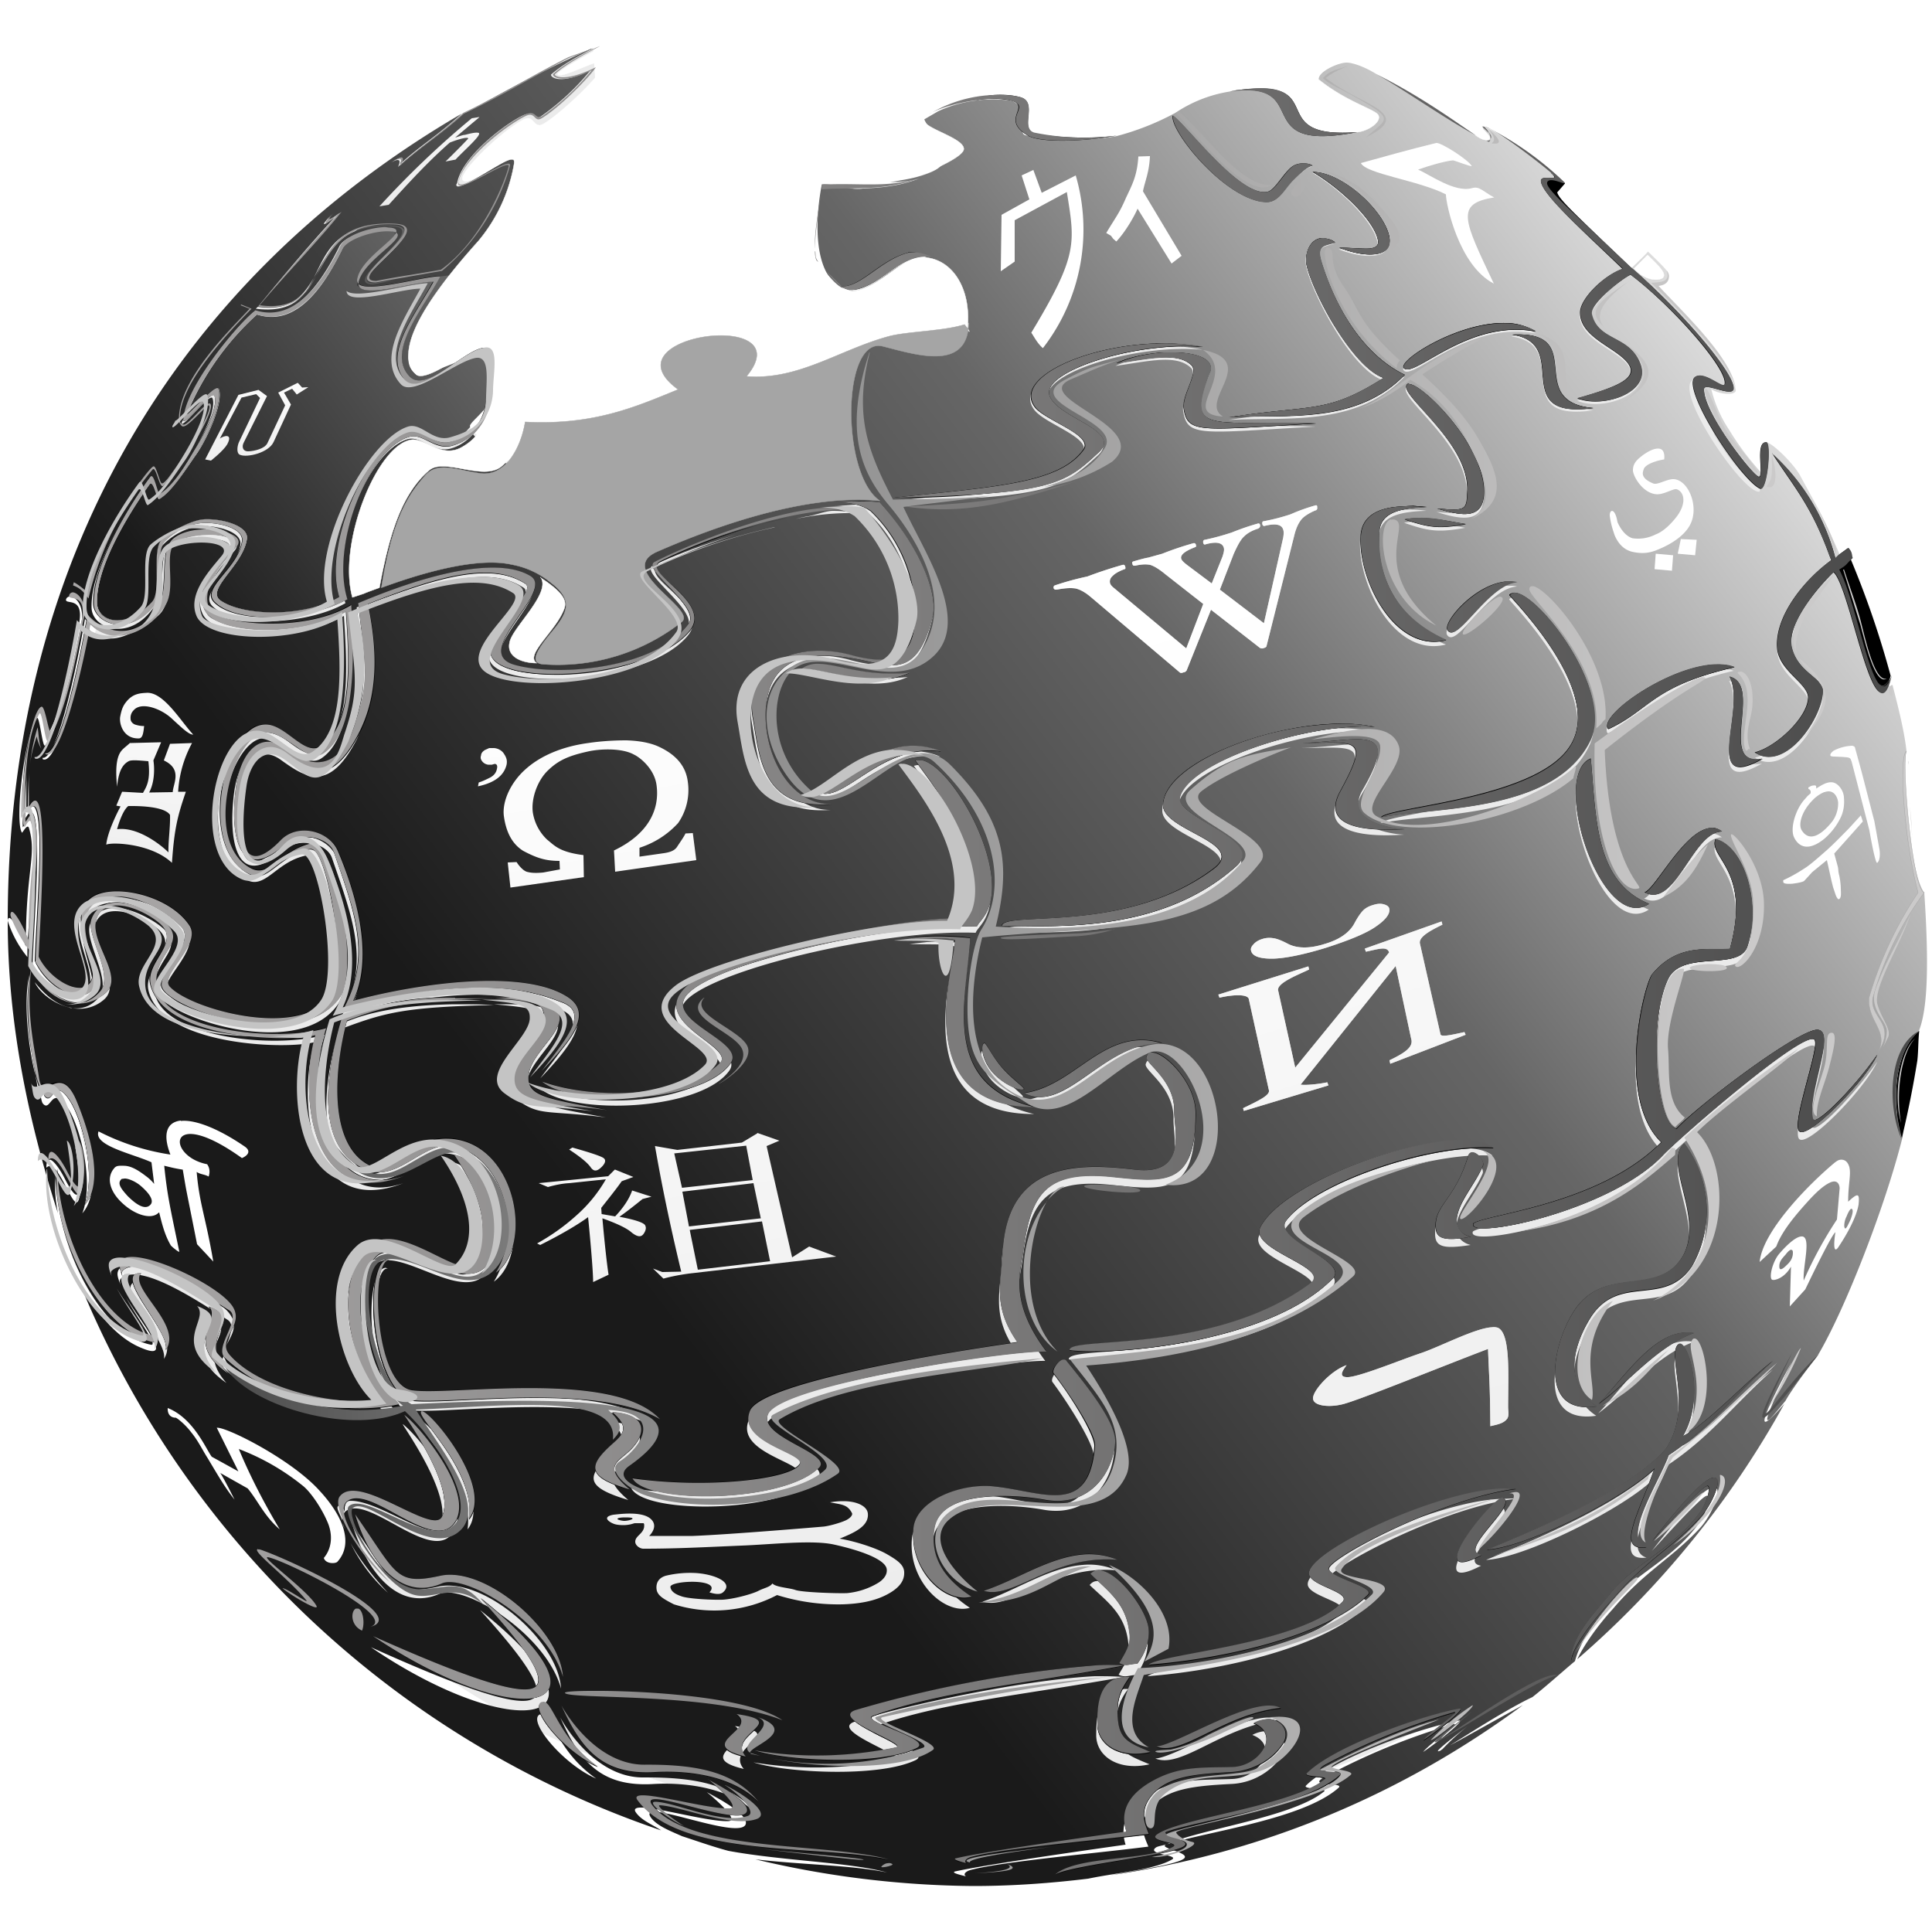
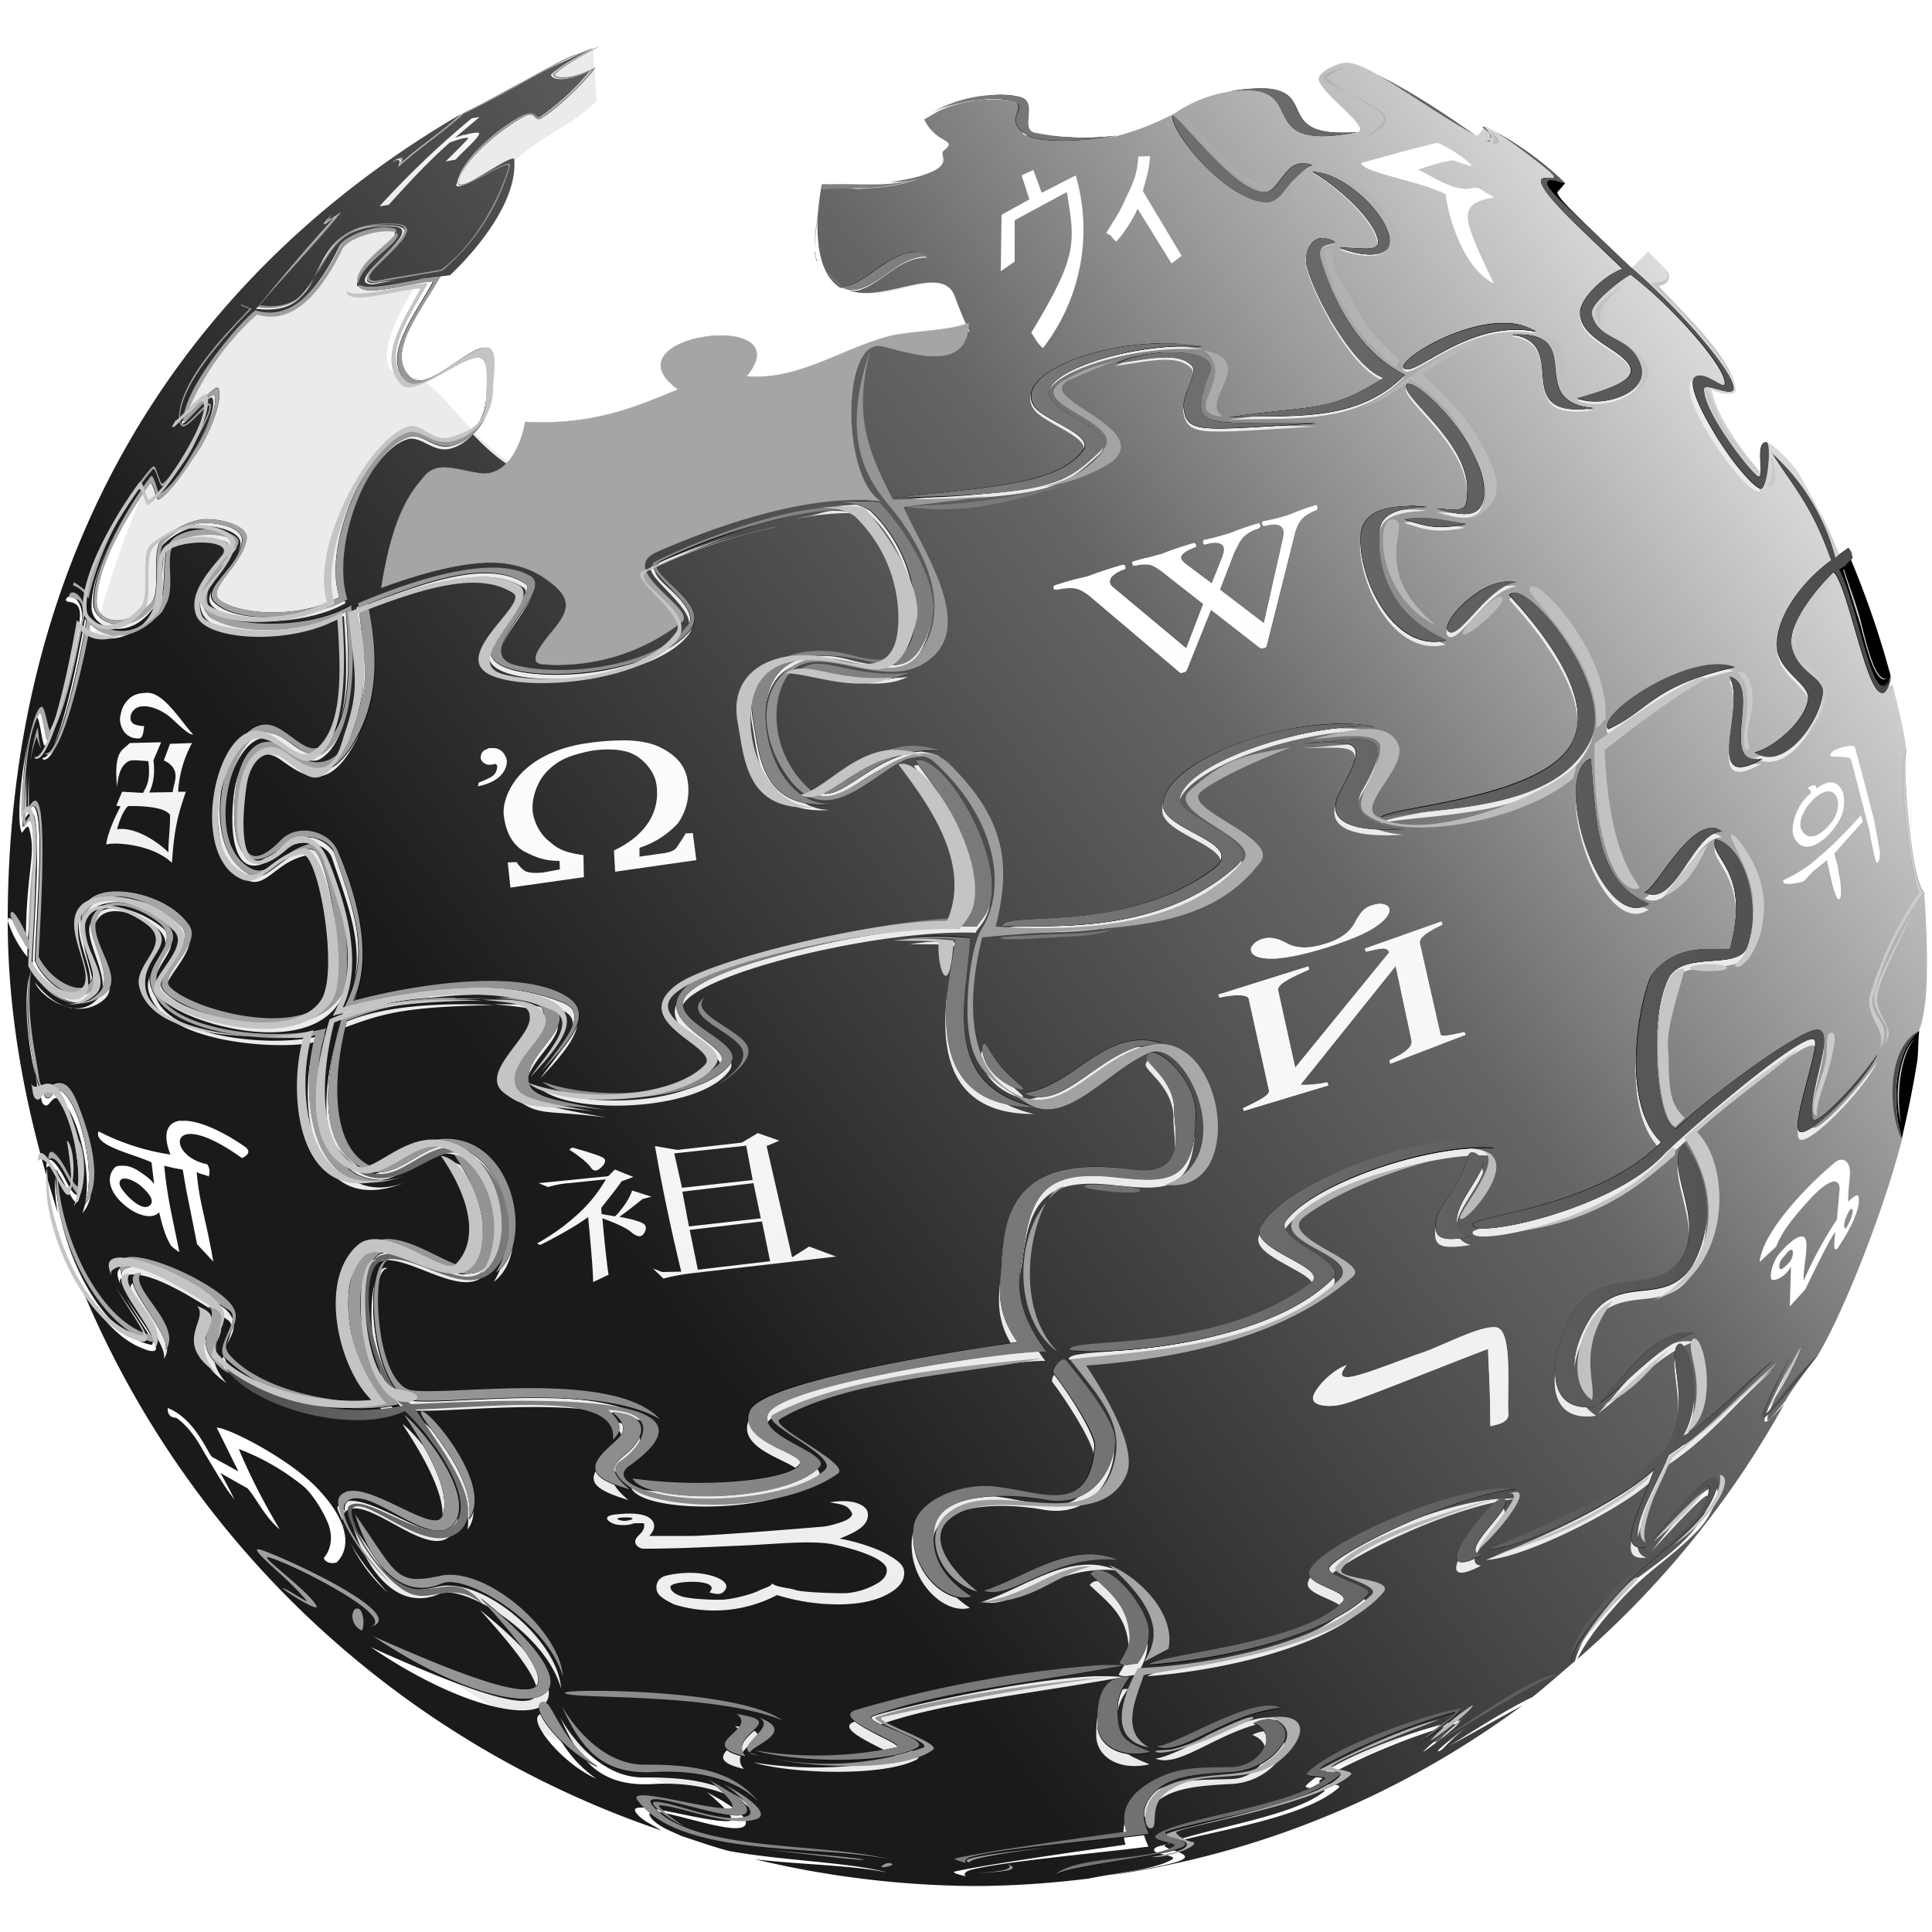
<svg xmlns="http://www.w3.org/2000/svg" xml:space="preserve" viewBox="0 0 500 500">
  <defs>
    <linearGradient id="a" x1="0" x2="1" y1="0" y2="0" gradientTransform="matrix(171.8 -130 127.9 174.6 35.9 144)" gradientUnits="userSpaceOnUse">
      <stop offset="0" stop-color="#1a1a1a" />
      <stop offset=".5" stop-color="#666" />
      <stop offset="1" stop-color="#fff" />
    </linearGradient>
    <linearGradient id="b" x1="0" x2="1" y1="0" y2="0" gradientTransform="matrix(321.6 -259.6 251.4 332.2 146.6 305)" gradientUnits="userSpaceOnUse">
      <stop offset="0" stop-color="#1a1a1a" />
      <stop offset=".5" stop-color="#666" />
      <stop offset="1" stop-color="#fff" />
    </linearGradient>
    <linearGradient id="c" x1="0" x2="1" y1="0" y2="0" gradientTransform="translate(2.6 247.4) scale(491.7)" gradientUnits="userSpaceOnUse">
      <stop offset="0" stop-color="#adabab" />
      <stop offset="1" stop-color="#4a4a4a" />
    </linearGradient>
    <linearGradient id="d" x1="0" x2="1" y1="0" y2="0" gradientTransform="matrix(438 0 0 438 57 249.6)" gradientUnits="userSpaceOnUse">
      <stop offset="0" stop-color="#444" />
      <stop offset="0" stop-color="#4b4b4b" />
      <stop offset=".2" stop-color="#838383" />
      <stop offset=".9" stop-color="#cbcaca" />
    </linearGradient>
    <linearGradient id="f" x1="0" x2="1" y1="0" y2="0" gradientTransform="matrix(9 -38.3 38.3 9 83.3 134.6)" gradientUnits="userSpaceOnUse">
      <stop offset="0" stop-color="#eaeaea" />
      <stop offset="1" stop-color="#fff" />
    </linearGradient>
    <linearGradient id="h" x1="0" x2="1" y1="0" y2="0" gradientTransform="rotate(-82.6 160.4 95) scale(74)" gradientUnits="userSpaceOnUse">
      <stop offset="0" stop-color="#eaeaea" />
      <stop offset="1" stop-color="#fff" />
    </linearGradient>
    <linearGradient id="j" x1="0" x2="1" y1="0" y2="0" gradientTransform="rotate(-50.1 130.7 -86.8) scale(52.7)" gradientUnits="userSpaceOnUse">
      <stop offset="0" stop-color="#eaeaea" />
      <stop offset="1" stop-color="#fff" />
    </linearGradient>
    <linearGradient id="l" x1="0" x2="1" y1="0" y2="0" gradientTransform="matrix(-56 -309.2 309.2 -56 213.1 462.5)" gradientUnits="userSpaceOnUse">
      <stop offset="0" stop-color="#eaeaea" />
      <stop offset="1" stop-color="#fff" />
    </linearGradient>
    <linearGradient id="n" x1="0" x2="1" y1="0" y2="0" gradientTransform="rotate(-106.5 369 79.8) scale(312.6)" gradientUnits="userSpaceOnUse">
      <stop offset="0" stop-color="#eaeaea" />
      <stop offset="1" stop-color="#fff" />
    </linearGradient>
    <linearGradient id="s" x1="0" x2="1" y1="0" y2="0" gradientTransform="scale(14) rotate(-82.2 21.3 19.2)" gradientUnits="userSpaceOnUse">
      <stop offset="0" stop-color="#eaeaea" />
      <stop offset="1" stop-color="#fff" />
    </linearGradient>
    <linearGradient id="u" x1="0" x2="1" y1="0" y2="0" gradientTransform="scale(14) rotate(-82.2 39.6 28.7)" gradientUnits="userSpaceOnUse">
      <stop offset="0" stop-color="#eaeaea" />
      <stop offset="1" stop-color="#fff" />
    </linearGradient>
    <filter id="e" width="32.1" height="46.8" x="457.7" y="191.3" color-interpolation-filters="sRGB" filterUnits="userSpaceOnUse">
      <feDropShadow dx="-.2" dy="1.8" flood-color="#000" flood-opacity=".3" in="SourceGraphic" result="Shadow" stdDeviation="1.4" />
    </filter>
    <filter id="g" width="31.3" height="24.5" x="50.7" y="97.5" color-interpolation-filters="sRGB" filterUnits="userSpaceOnUse">
      <feDropShadow dx="-.1" dy=".7" flood-color="#000" flood-opacity=".3" in="SourceGraphic" result="Shadow" stdDeviation=".9" />
    </filter>
    <filter id="i" width="27" height="48.5" x="25.2" y="177.7" color-interpolation-filters="sRGB" filterUnits="userSpaceOnUse">
      <feDropShadow dx="-.1" dy=".7" flood-color="#000" flood-opacity=".3" in="SourceGraphic" result="Shadow" stdDeviation=".9" />
    </filter>
    <filter id="k" width="29" height="26.3" x="96.5" y="29.3" color-interpolation-filters="sRGB" filterUnits="userSpaceOnUse">
      <feDropShadow dx="-.1" dy=".7" flood-color="#000" flood-opacity=".3" in="SourceGraphic" result="Shadow" stdDeviation=".6" />
    </filter>
    <filter id="m" width="114.6" height="229.6" x="121.2" y="190.1" color-interpolation-filters="sRGB" filterUnits="userSpaceOnUse">
      <feDropShadow dx="-.2" dy=".7" flood-color="#000" flood-opacity=".3" in="SourceGraphic" result="Shadow" stdDeviation=".9" />
    </filter>
    <filter id="o" width="124.6" height="245.1" x="269.1" y="128.4" color-interpolation-filters="sRGB" filterUnits="userSpaceOnUse">
      <feDropShadow dx="-.1" dy="1" flood-color="#000" flood-opacity=".3" in="SourceGraphic" result="Shadow" stdDeviation="1.4" />
    </filter>
    <filter id="p" width="40.6" height="42.4" x="349.1" y="35.8" color-interpolation-filters="sRGB" filterUnits="userSpaceOnUse">
      <feDropShadow dx="0" dy="1.8" flood-color="#000" flood-opacity=".3" in="SourceGraphic" result="Shadow" stdDeviation="1.2" />
    </filter>
    <filter id="q" width="32.6" height="44.9" x="451.7" y="298.5" color-interpolation-filters="sRGB" filterUnits="userSpaceOnUse">
      <feDropShadow dx="-.2" dy="1.8" flood-color="#000" flood-opacity=".3" in="SourceGraphic" result="Shadow" stdDeviation="1.4" />
    </filter>
    <filter id="r" width="28.5" height="37.7" x="413.3" y="114.9" color-interpolation-filters="sRGB" filterUnits="userSpaceOnUse">
      <feDropShadow dx="-.3" dy="1.8" flood-color="#000" flood-opacity=".3" in="SourceGraphic" result="Shadow" stdDeviation="1.2" />
    </filter>
    <filter id="t" width="43.4" height="41" x="23" y="288.4" color-interpolation-filters="sRGB" filterUnits="userSpaceOnUse">
      <feDropShadow dx="-.1" dy=".7" flood-color="#000" flood-opacity=".3" in="SourceGraphic" result="Shadow" stdDeviation=".9" />
    </filter>
    <filter id="v" width="50.5" height="44.7" x="41" y="362.8" color-interpolation-filters="sRGB" filterUnits="userSpaceOnUse">
      <feDropShadow dx="-.1" dy=".7" flood-color="#000" flood-opacity=".3" in="SourceGraphic" result="Shadow" stdDeviation=".9" />
    </filter>
  </defs>
  <path fill="#ebebeb" d="M15.3 237.6c0-92 41-171 104.8-208.2a335 335 0 0 1 33.4-16.8l.9 13.5c-6.8 7-15.3 9.2-22.9 17.2-22.4 24-41.6 54.3-25.3 54.3 10.6 0 21.5 34.4 48.9 24 24.3-9.3 65-19.5 94-37 2.7-1.6 9.1-10.6.8-12.1-10-1.9-22.7 7.3-32 1.6-9.4-5.7-5.4-24.5-5.4-24.5s13.5.5 27.8-4.9c25.7-9.6-.8-14-.8-14s10.7-6.7 17.4-6c13.2 1.1.5 18.4 4.9 18 6.3-.7 19.4-6.2 27.2-7.5 16.4-2.7 60.3 7 72.8 3.8 9.3-2.4-10.6-18.2-9.4-17.7 12.4 5.6 27.5 16.1 38.8 23.6 11.8 7.9 21.1 18.4 31 27.4 12.3 11 16.5 28.6 25.1 41.5 23.8 35.4 40.6 72.5 40.6 124.8 0 137.6-97.2 235.3-234.8 235.3-137.6 0-237.8-98.7-237.8-236.3Z" />
-   <path fill="url(#a)" d="M96.1 70.7c.5-3 9-8.4 10-10.6-.5-.2-.7-3.4-5.2-3.3-8.2 0-11 5-12.4 7.8-5 10.3-12.1 20-22 16.8a71.2 71.2 0 0 0-18.1 25.7c-.4 1.6 7.5-8.1 8.2-6.5 1.4 3-2.7 12.6-5.8 17-2.6 3.7-6.2 9.5-9.6 11.6-.7.4-1.5-5.2-2.5-3.9-6 8.5-13.8 21.5-13.6 30.7.2 5.2 7.8 6.9 14.2-.1 2.6-2.9-.2-13.4 2.5-16.2 1.7-1.7 6.3-4.5 10.1-5.2 3.7-.7 12.6 1.2 12 5-1 7-11 13.2-6.7 16 6 4 21.5 4.3 30.7-1-4.4-14.3 7.6-39.8 18-43 3.5-1.1 6.3 4 10.8 2.8 2.7-.8 3.6-2.4 5-3.8-.8-.8 4.2-4 5-7 1.4-4.4 1.1-10.4 0-11.4-1.5-1.5-8 1.5-12 3-3.3 1.3-6.2 2.4-7 1.8-2-1.5-2.2-3.5-1.9-5.6.8-4.8 3.4-10.6 12-22-6.3 1-22.2 5.2-21.7 1.4Z" />
  <path fill="url(#b)" d="M153 12.6a349 349 0 0 0-25.3 12.7c-2.7 1.4-5.2 3-8 4.2-6.7 6-11.4 8.8-16.7 13.7 1-2.1 0-2.2-1.8-1.1 2.1-1.4 3.3-1.8 2.3.4 5.2-4.8 9.2-7 16-13.1C45 72.8 2 145.6 2 238.3c.3-3.2 4.2 5 4.7 6.7-.1-19.7 2.9-23.5.8-30.7-.4-1.3-1.7 1.3-1.8 1.2-2-2.7.7-25.7 3.8-29.6.2-.3.3-1.7.5-1.7 1-.5 2 7.1 2.4 6 4.4-8.4 6.7-22 8-28.5 1.6-7.7-3.7-5-3.3-6.6a1 1 0 0 1 1.1-.7c1.5 0 3.8 2.6 2.8 7.2-1.7 8.6-4.6 24.3-9.3 31.3-.7 1-1.5-8.2-2.2-7-3.5 6-4 19.6-3.6 28.2.4-.4 1.7-3 2-2 2.7 6.8-1 24.8-.8 35.6a28.7 28.7 0 0 1-5.1-9.4C2 264.9 7.3 290 15 314a37 37 0 0 1-.7-9.6c.7 19.2 12 41 24.7 43.6 2.2.5-3.3-6.4-6.4-12.3 3.8 6.6 13 17 3.9 13.1-6.4-2.6-12.3-9.7-16.4-18a249 249 0 0 0 151 142.9c-2.2-1.5-5-2.5-6.5-4.6-2.9-4 17.3 2.5 23.9 2.2 2.8-.1-2.5-5-5.6-7.5 3.4 1.8 11.3 6.1 10 8.5-2.4 3.9-29.2-7.7-24.2-1.6 1.7 2 4.9 3.2 7.8 4.5 4 1.3 7.9 2.7 12 3.8 14.1 2.6 31.3 2.9 41.1 5.6-9-1.9-22-2-34.1-3.4a250 250 0 0 0 56.4 6.9c10 0 19.8-.7 29.7-1.9 7.7-1.6 17-2.3 21.6-4.9 2.4-1.3-6.8-1.3-4-3.2.4-.3 2.2-.6 2.8-.8 8.4-3.9 32.7-7 40.7-13.7 1-.8-5.7-.5-4.7-1.5 7.3-7.3 30.4-15.1 39.5-16.8 2.3-.5-6.8 6.6-9.2 8.1 2-2.5 9.9-7.6 7.9-7.2a171 171 0 0 0-33.4 13.7c-5 2.7 5.4 1.2 3.6 2.8-9.2 8.1-33.5 11.2-44.4 14.6-2.9.9 6.3 2.1 4.4 3.7-1.7 1.4-10.7 2.8-19 4.3 40-5.8 76-21.3 106.7-44-8.3 4.5-17.8 10-21 11.5l-.2.2c-1.8.8-1-.2 8-7.1a61 61 0 0 0-7.8 7c.7 0 15-9.7 23.5-13.7 3.8-3 7.3-6.2 11-9.3 1.4-5.3 5-9.7 8.7-14.3 6-8 17-12 23.8-22 1.3-1.7 2.7-6.3 1.7-6.5-1-.3-9.7 9.3-14.3 14.3 4-5.2 13-16.7 16.2-16.5.2 0 .3.2.5.3 1.2 1-1.3 7-4.2 10.2-7.2 7.8-14.4 11.3-22.6 21-3.2 3.5-7.1 8.6-9.2 13a242 242 0 0 0 53.6-66.1c-5.8 6.6-8.6 8.7 2-11-9.6 20-7 16.7-1.7 10.2 1.9-3.5 8.5-12 8.5-12 6.9-11.7 17.1-37.8 21.6-55.5 1.5-6-3-5.8-1.9-12 .1-1.6 0-3 .3-4.4 2-13.2 10.6-.1 7.4-47.6-3.8-4.8-6-32.9-4.6-36.6-.6-5.6-2.4-12.3-3.6-17.1-4 3.3-12-29-15.9-32.3-1 .9-11.9 16.5-10 23.8 1.5 6.5 7.8 7.8 7.9 11.1 0 6.7-9.7 21.4-17.6 16.2 5.4-1.5 13.5-9 13.8-14.1.3-3.9-7.6-7-8-13.2-.7-8 6.5-17.5 14-23-3-8.5 10.5 14.5-3.2-13.7l-4.7-8.6c-1.6-3.3-7.8-9.3-9.1-9 1 21.8-11.4 1-13-1.4-1.8-2.7-4.3-17.6-3.1-14.6.1.4 1.8 1.2 2 2.3a33 33 0 0 0 4.7 10.6c4.4 7.3 8.8 11.3 8.7 11.7l-.9 4.1c-3.9 1.3-23.7-27.7-16.7-29.1 1.8-.4 4.3 2.7 4.3 2.7 2.3 1.4 6.6 1.6 6.2 0-1.6-5.7-4.1-8.5-4.5-9.5-4.8-5.6-9.7-11-15.5-17.3-1.5-1.6 1 0 2.3-1.6.5-.6.7-1.4-.2-2.4-.7-1-4.6-4.7-4.8-4.9-1.5 2-15.3 14-14.7 16.6 1.6 7.3 10.2 5.5 12.7 13.5 2.4 7.3-10.2 11.2-16.3 8.5 11-3.2 15.8-5.4 13-9.3-3.1-4-12.4-6.5-12.4-13 0-3.6 6.2-10 11.1-11.9-4.2-4-26.3-25.2-15.2-22.4 0 0-16.5-13.4-20.7-14.2 0 0-1.3 2.6-2.1 2.1-4.6-2.8-4-2.7-11.8-7.6-3.7-2.4-14-8.3-14-8.3-3.1-1.9-6.1-2.9-7.6-2.9-2.2 0-7.5 2.4-7.2 4.4.6 3.7 14 12.7 9.9 13.6-2 .4-15-.3-15-.3-2.2-9.3-10.7-12-18-10.2a35 35 0 0 0-14 5.5c6 10 18.4 22 23.7 20.7 2-.5 4-4.9 6.4-6.6 2.3-1.7 6-.3 5-.1-1.3.2-2.8 1.7-5 3.9s-3.4 5.4-6.6 5.3c-8.3-.3-23.5-23.2-23.5-23.2a69 69 0 0 1-15.5 6.1c-7.8 1.3-14.6.4-22.7-.2-4-.3 3-5-4-9a34.1 34.1 0 0 0-19.2 2.7l-3.6 2.1c3 6.5 9 5 5 8.1-1.3 1.1 2.5 3.4-4.1 5.9-3.7 1.4-6.5 1.6-9.8 2.3 2.5-.2 5-.2 7.6-1-5.2 2-10 2.4-14.6 2.6-3.7.5-6.9-1.3-10.6-1.1 0 0-4.6 21 4.8 26.8 5 .3 10.1-7 17.3-8.8h1.4c1.3 0 2.6.5 3.9 1-7.1-.3-11.3 6.2-17.5 8.3-1.4.5-2.3.2-3.2 0 9 3.8 24.4-7.2 27.7 1.7 4.6 12.6 5 8.6 1.7 8.5-27.5-.9-69.8 27.8-94.2 37.2-14.7 5.6-24.5-1.8-32.2-10-1.5 1.6-3.3 3-5.8 3.7-4.5 1.2-7.7-3.5-11.2-2.4-10.3 3.2-20.3 28-16 42.4-9.1 5.3-28.3 6.8-34.4.8-3.7-3.7 6.1-8.8 7.2-15.9.6-3.8-7.7-5.4-11.4-4.7-3.8.7-7 3-8.6 4.7-2.7 2.9-.2 13.2-2.5 16.3-6.4 9-15.9 5.3-16 0-.3-9.2 7.7-23.6 14.6-33 1-1.4 2 4.8 2.7 4.3 3.4-2.1 6.4-7.4 8.9-11.4 2.8-4.7 6.1-11.4 5.1-14.1-.6-1.7-7.9 8-8 6.4 0-.4.8-1.3.8-1.7 1.2-7.8 12-22 17.8-27 9.8 3.1 17.1-6.6 22.2-17 1.1-2.4 6.8-4.4 10.9-4.6h1.7c1.6.1 2 .7 1.7 1.4 2.8 1.5-8.3 7-9.7 12.8v.5c2.1 1.8 10-.2 16.1-1.3l1-1.2c-4.7.8-8 1.2-12.9 2.2-9.3 0 14.8-14.5 5.2-15-13.9-1-16.9 6.9-20.6 13.3-2.5 4.9-5.5 9.2-15 8l.5-.5c6.5-7.8 13-15.7 20-23.2-4.1 3-3.3 1.9-.8-.8-1.7 1.9-1.7 2.4 2-.3-5.6 7.2-14.6 16.3-21.2 24.3 8.6 1.2 11.7-2.8 14.5-7.5 3.3-6.5 5.7-14.3 20.4-13.5 11.7.6-13.4 14.9-4.8 14.9 5-1 15-1.3 19.7-2.1 8.6-8.2 17.3-20 16.6-29.7.8-3-15.5 9.5-15 6.2l.2-.3c1.2-6.9 12.7-15.6 17.2-17.6 3-1.3 2.5 1.6 4.5.3a63.5 63.5 0 0 0 12.8-11.9c-7.4 3.7-10.3 2-10.2 1.1 3.7-3.3 9.8-6.1 10.5-6.6v-.1Zm186.6 32.1c7.6 0 18.8 10.4 19.8 17.3.7 5.4-7 4.9-13 2.5 6.3 0 11.3 1.6 9.8-2.8-1.8-5.5-10.1-13.2-16.6-17Zm2.6 17.3c1 0 2 .3 3.1 1-2.5 1-4.8.6-3.6 5 3.5 11.5 10.5 24.2 21.7 29.6-12.6 13.1-31.3 10.2-45.5 11.1 21.8-3.4 25.2-.9 40-10.3-8.9-3-20-25.8-20-30.6-.1-3 1.5-6 4.3-5.8Zm47.4 22c2.9.2 5.6 1 7.8 2.3-17.7-3.3-31.6 12.2-34.1 9.6-1.9-2 14-12 26.3-11.8Zm1.7 3c20-.8 2.5 17.7 21 19.2-22.4 3.2-5.2-16.7-21-19.1ZM299 89.5c4.1-.1 8.2.2 12.2 1-17.7-1.6-42.5 6.5-39.8 12.8 2.5 5.9 18.9 8.9 12.7 14.6-9.2 8.4-12 10.9-53 11.8 27.5-3 42.8-3.9 49-12.4 2.9-3.9-9.6-7.5-12.4-11.2-5.8-7.4 12.6-16 31.3-16.6Zm2 2.4h2.5c6 0 10.8 1.7 9.4 5.2-6.6 16.5.4 12.4 27.6 13.3-30 1.7-33.2 2.8-34.3-4-.5-3.4 4-9.4 2-11.2-3.7-3.6-11-1.7-19.5-.5 3.3-1.6 8-2.6 12.4-2.8Zm63.5 8.1c3.6.1 19.7 16.2 19.5 28.3-.1 7.1-5.6 6.3-12.2 4.2 8 .7 7.7.3 7.8-4.7.4-12.8-17.9-24.8-15.6-27.6.2-.2.3-.2.5-.2Zm-142.3 30.6c4.3 0 4.1.3 5.3.3 10.7 12.2 15 24 13.7 29.5-3.4 14.4-9.3 13.8-15.8 12.2-11.8-2.8-26.3-4-27.4 12-.8 11.6 5.8 25.2 17 25-18.1 1.4-18.6-12.1-20.4-22.4-2.7-15.2 12.5-20 25.4-16.4 13.4 3.7 16.1-1.6 16.5-10 .4-9.7-4.2-21.1-11.5-27.7 0 .1-2.3-2.1-9-2.2 2.8 0 4.7-.3 6.2-.3Zm143.2 1.3c1.3 0 2.5.1 3.8.3-7.2.2-12 1.5-12.3 6.4a27.4 27.4 0 0 0 17.3 28.2c-13.5 3.5-22.9-16-22.2-27 .4-5 4-7.4 10.2-7.8 1 0 2-.2 3.2-.1Zm-149.8.3c2.1 0 4.2.2 6.2.6-4.4-.1-8.8.2-13.2 1-1.6.2-3.3.7-5 1a150 150 0 0 0-33 11.5c-5.8 2.9 13.8 10.5 7.4 18.2-9.8 12-43.8 14-50.3 7.8-6-5.7 11.6-17.7 7.8-20.2-8.6-5.7-22-2-40.7 5.3a51 51 0 0 1-2.4 33.8c-7.3 14.3-13.5 9.9-19.8 5.4-5.8-4.1-9.2 1.7-10 7-1.1 8.2-2.6 28.1 9.7 15.3 4.3-4.4 12.4-2.5 14.7 2.8 3.9 9.2 9.9 26.6 4 39 17-4.5 44-8.3 55.4-1 6.4 4 2 10.4-6.6 19.4 5.9-8 12.5-15 5.3-17.8-5.3-2.1-19.7-8.4-56.7 1.7 7.4-14 3-25-2.5-41-1.3-3.7-8.4-5.7-13-1.7-11.5 10.2-14-2.4-12.3-15.3 1.3-9.4 6.7-14.5 12.8-9.8 11.5 9 16.6-1.7 18-6 3.8-11.8 3-14.6.9-32 18.9-8 36.4-12 44.6-7 6.4 4-16 20-4 23.2 11.2 3 36.6 1 45-11 3-4.3-12.4-14.1-9-16 5.9-2.9 20.8-8.5 34.7-11.5 1.7-.4 3.3-.9 5-1.2 2.3-.3 5-1.5 7-1.5Zm151.7 2.8c3.8 0 7.4.8 11.9 1.6-7.2 1.3-9.7.8-15.8-1.3 1.3-.3 2.6-.3 4-.3Zm-314.8 3c5.3 0 10.4 1.8 8.3 4.4-3.3 4-9.7 10.5-7.2 16.4 1.6 3.8 24 6.6 36.7-1 .9 13.6 1.3 33-7.2 38.5-4.3 2.8-9.2-5.2-14.5-5.3-9-.2-17 28.8-4 35.3 4.7 2.4 7.2-4.5 15.2-6.4 6.6-1.6 12.7 32.9 7.6 40.1-10.2 14.6-43.7 3.3-46.1-2.5-1.6-3.9 9.3-11.8 5-16-7-7-18-10.5-23-5.6-6 6 4.2 18.7-.6 22.7-3 2.6-10.7-1-14.3-8 .3-11.5 3.5-48.6-1.9-38.7 0-3.9.1-7.7.5-11.5-.2 2.7-.2 5.7-.2 9.9 5.5-10 3 27.7 2.5 39 2.7 5.7 9.7 10 12.8 7.4 4.7-3.9-5.8-16.2.2-22.1 4.8-4.7 20.6-1.8 26.2 6.6 3.2 5-7.8 12.9-5.2 16 5.2 6 34 13.8 41.5 2.3 4.8-7.2-.7-39-5-38.2-8 1.3-10.8 8.6-15.6 6.6-13.8-5.8-7.3-39.6 4-39.1 5.3.2 10 8.4 14.3 5.6 8.4-5.4 7.4-21.5 6.5-35-11.5 6.8-33.7 6.1-36.6-.6-2.6-5.7 3.3-12 6.5-16 3.3-4-8.9-4.3-13.6-1.7-4 2.3 0 11.5-3 16.5-1 2-3.3 3-5.2 4.4a13 13 0 0 0 3.3-3.8c2.8-5 .2-14.5 3.7-17.7 1.9-1.7 5.2-2.5 8.4-2.5Zm337 13.6h1.5c.6 0 1 0 1.6.2-7.7.4-15.7 16.4-18.1 12.5-1.3-2.1 7-11.8 15-12.7Zm2 3c5.9-.8 26.2 25.2 19.8 38.4-9 18.8-39.9 17.3-54 20 3.2-2.8 40.6-4.8 49-18.6 9-14.6-16-39-15.7-39.3.2-.3.5-.5.9-.5ZM22 160.2c4.4 4.7 10 5.2 14.2 2.3-4.5 3-9.6 4.3-13.6 0-2 12-7.7 35.6-11.5 34-.1 0 0-.4-.2-.4 3.9 1 9-23.7 11.1-36ZM211.6 173c5 0 12 3.4 23.3 2.2-9.5 4.5-22.5-1.3-27.9-1 1.4-1 2.9-1.2 4.6-1.2Zm232.4 0c1.8 0 3.3.1 4.7.6-21.4 5-21.7 11.2-32.6 16.2-2.9-3.3 15.7-16.5 28-16.8Zm3.5 3.2c8.8 2-3.5 23.7 8.5 21.4-16 9.1-4-13-8.5-21.4Zm-99.7 12.3c2.6 0 5.3.3 7.8.8-16.6-1.2-48.2 8.9-50.5 18.4-1.2 5.1 22 11.2 14.7 17.9-19.5 17.6-47 15.7-60.8 15.6.8-4 32 2.4 54.8-14.9 9-6.7-13.2-9.8-13-16.6.2-10.9 27.6-21.5 47-21.2Zm3.3 4.1c5.9 0 7.6 2.3 1.3 13-4.6 7.8 6.1 10.2 11 10.4-4.6.3-23 1.4-16.8-9.9 7.7-14.3 4.5-12.6-9.8-12.5 5.6-.2 10.8-1 14.3-1Zm-115.8 1.8c2.7-.1 5.4.3 8 1.4-16.1-2.2-25.6 14.4-32.4 10.3 6.7-1.7 13.8-11.4 24.4-11.8Zm176.3 3.2c1.4 15.7 1 32.1 15.1 37.8-12.3 8.3-25.7-33.3-15.1-37.8Zm-174.3.4h.8c7.9 1.4 22.1 26.6 17.4 38.5-1 2.7-2.6 3.8-3 4.9-23.3-.9-65.8 9-74.5 17.1-7.7 7.2 14.8 12.7 10.8 18.5-7.3 10.5-40.6 11.8-49 4.7 14.6 5.4 38.2 3.7 46.2-4.7 4.3-4.5-20.4-11-7.7-20.9 8.9-6.8 52.8-17.2 70.8-16.9 6.9-15.7-6.1-32.2-12.6-41l.8-.2Zm205.5 17.7c1 0 1.9.3 2.8 1-7.7 0-12 20-20.1 15.8 2.7-.7 10.4-16.5 17.3-16.8Zm1 3c7.3 1.7 12 16.4 8.3 27.9-2.1 6.6-16.9.6-20.5 8.6-5.2 11.1-3.2 37.5 2.1 38.9 5.3-5.8 28.2-23.3 35.4-25.6 7.3-2.2-1.7 16-.1 23 .6 2.6 11.3-8.7 16.8-16.7-3.1 7-18.6 22.9-20.3 19.8-1.6-3.1 5.8-22.7 4-23.9-3.3-2.1-35.4 26-39.3 30.3-13.8 14.8-51.2 22.2-49 17.7 3.5-2.4 32.7-4.9 48.6-21.2-11.8-11.4-4.4-41.2-2.3-43.7 6.8-8.2 14.5-6.1 20.1-6.6 5.6-20.5-5.4-23.6-3.7-28.5ZM30.2 235c3 .1 6.3 1.5 9.3 3.3 11.2 6.9-.8 9.4.6 18.7 1.8 11.2 30.4 14.7 43.9 10.8-5.7 18 0 45.4 20.4 38.4-24.5 9.5-27.5-21.3-23-36.5-7.2 2-39.8 1-43-13.5-1.3-6 8.6-10.8 2.2-16-5-4-13.8-7-16-1-2.1 5.9 7.4 15.1 2.3 19.5a9.6 9.6 0 0 1-8.1 2.2c-.3 0-.6 0-1-.2-4.1-1-7.7-4-8.8-6.5 3.2 4 6.2 5.9 8.9 6.5l.9.2c2.5.3 4.8-.5 6.7-2.7 3.8-4.2-3.8-14.6-2.2-19 1.2-3.2 3.9-4.3 6.9-4.2Zm209.7 8.8c4.7-.2 9.6.2 11 .5-1 16.2-7.8 38.3 16.7 44-32.7.2-21-36.4-20.6-43.4-2.3-.7-5.9-.4-11.6-.6l4.5-.5ZM7.6 252.4c-1.4 11 .4 19.1 1.6 26 .3 1.1.6 2.4 1 3.3 1.4 3.8 5-4.6 9.1 5.3 3.2 7.8 7.3 21 2 27 3-7.5-.2-22.4-4.2-27.9-3.8-5.2-4 1.9-6-.5-.5-.6-.6-2.9-1-3.9-.1-.4-.4-.2-.5-.8 0-.7-.3-1.7-.4-2.5-2.1-8.1-3.1-20-1.6-26Zm109.8 7.5c3.5 0 7 0 10.4.2-22.6.5-28 1.9-38.5 5.8-3.4 12.9-4.8 32 5.6 37.6 4.1 2.2 11.2-7 20.3-6.9 17.6.3 22.8 27.7 12.6 35.1 7.4-11.8 1.4-30.5-10.9-33-7.3-1.6-14.1 8.9-21.7 6.4-14.3-4.8-11.7-24.8-7.1-40 8-3.8 18.7-5 29.3-5.2Zm10.3 0h6c5.6.1 9.2 1 10.5 4.2 1.8 4.4-7.3 10.4-7.8 16s4.8 6.2 20.4 9.1c-15.4-2-17.2-.2-23.2-4.8-6.7-5.2 6.6-14.3 6.7-19.6 0-3.6-2.5-4-12.6-4.9ZM295.3 271c1.8 0 3.6.3 5.3.8-15-.6-25.1 18.6-35.7 13 11.8-1.6 18.7-13.9 30.4-13.8Zm-40.9.8c.5-.2 2 3.3 4.6 6.3 2.5 3 6.3 5.6 5.7 5.8-1.3.5-6-1.7-8.4-4.7-2.5-3-2.9-7-1.9-7.4Zm43 2.4h.7c3.4.2 11.3 8 11.2 16-.1 19.3-8.3 17.8-22.1 16.4-17-1.7-20.8 5-22.6 19.6-.7 5.3-3.8 13 5.9 26-9.4-.3-68.6 8.6-72 16.2-2.8 6 16.7 10.3 13.2 14-9 9.3-44.7 9.6-48.3 2.8 19 2.8 40.6.2 43.2-3.6 2-3-16.4-5.6-12.8-14.1 3.1-7.5 52.1-15.3 69.2-17.7-6.5-9.3-4.1-15.3-3.7-23.6 1.1-23.6 19.8-23.2 34.3-21.4 13.6 1.6 10-10.3 10.1-15.1.2-8.3-7.5-12.5-7.2-14.3.2-.6.5-1.1 1-1.2Zm-278 22.7c1.3 0 2.8 7.3 1 13.5-1.3 4.3-5.3-11.3-8.4-8.2 0-4.8 3.2-.3 4.8 2.9 4.3 8.4 4.5 3 2.7-8.2Zm358.7.2c3.7 0 6.6.6 8.2 2-16.3-1.2-46.4 9-53.6 18.8-4 5.5 16.8 10.4 12 15.2-17.2 17.4-59 20-68.1 18.7-.2-3.8 37.1 1.3 62.3-17.4 5.8-4.3-15.9-8.7-13-14.7 5.3-10.8 36.1-22.6 52.2-22.6Zm57.7.8c7.3 9 7.3 23.9 2 32-7.3 11-19 1.4-26.5 13.8-5 8.3-6.1 17.4 1.8 22.7-14.9 2.2-11.6-15.2-6.3-24.2 7.5-12.7 20.5-4.7 27.6-13.4 8-10-4.5-25.5 1.4-31Zm-55 2.3c1.3-.2 3.4 2.3 2.9 3.5-2.1 5-6.5 9.4-6.9 14-.1 1.6 1 3.8 3.8 4.5-7.1 1.1-9.2.5-9.2-2.9-.1-5.4 5-7 8.2-17.8.3-.8.7-1.2 1.1-1.3Zm-263.7.6c10.1 1.9 15 26.6 6.4 30.5-7.5 3.2-22-9.4-26.9-3.6-7.9 9.3-2.7 27.7 6.3 38.2-18 3.8-35.7-3-45.2-12-.8-.8 0-2.4.4-3.7v-.7c1.1-3.2 3-6.6.7-8-6.6-4.1-22.5-15.1-27.5-10.6-.4.4-.3.9-.1 1.6-.5-1.3-1-2.5-.7-3.4 1.5-5.5 25 4.8 29.2 11.3 2.3 3.5-.8 6.3-1.6 9 0 .3.1.6 0 .8-.1 1 .2 2 .8 2.7 8 9.4 27.8 13.2 40 12-8.6-8.3-14-31.4-3.5-40.5 7-6.1 22.6 8 25.6 5 5.7-5.8 4.5-16.2-4-28.6Zm-17.3 27.3.6.2c-5.2-.6-4.1 32.3 5.8 33.9 9.8 1.5 52.2-5.6 64 7.5-18-10.5-61.8-2.3-66-5.3-9.7-7.3-10-35.9-4.4-36.3ZM36 331.7c-3.8 3.8 10.9 13.4 6.4 20 1.3-4.8-14.3-20.1-6.4-20Zm17.4 8.7c10 3.6-3.8 7.4 5.2 17.5-11.7-8-1.8-14-5.1-17.5Zm383.1 6.7c.6 0 1.2 0 1.8.2-9.5 3.4-16.7 12.6-24.7 18.5 6.5-6.7 14.2-18.9 23-18.7Zm-1.8 3c2.3 0 6.6 13.8.8 24 6.3-3.2 17-15 23.3-19.6-10.2 9.2-16.3 17.4-27.1 24.6-2.7 7.4-12.3 22-5.6 24-8.1 1-2.3-8.4 1.9-20.4-7.4 7.5-33.5 20.6-43.4 21 14-5.7 37.3-15.6 46.5-26.3 7-11.2 0-24.2 3.1-27.2l.5-.1Zm-160.2 4.2c.5-.1 1 0 1.3.3 6.6 8.3 12.8 16.6 12.5 21.4-.6 7.5-6.5 16.8-18.3 14.7-7.7-1.4-26.7-2.8-28.5 7.4-1.3 7 2 13 9.5 18-6.5 1.9-16-6.8-15-17.9.7-7.4 12.6-11.8 21-11 12.6 1.4 24.4 8.1 26-10.5.2-2.7-6-12.8-10.6-19-.6-.7.8-3 2.1-3.4Zm-165.9 13.5c1.3-1.5 19.2 19.5 12.4 28 1.8-12.7-13.7-26.4-12.4-28Zm49.5.2c9 .5 9.2 5.5 4.2 10.2-3 2.6-6.8 4 .3 10-11.3-3.4-11-6-4.2-12.2 2.7-2.5 4-4.4-.3-8Zm-53.8.6c4.6 3.6 19.2 21.9 12.3 28.8-6 6.2-21.2-10.4-27-6.4-.8.6-1 1.6-1 2.8l.6 2c1.3 4.3 5.9 10.7 11.2 16.4a41 41 0 0 1-11.2-16.5c-.3-.6-.5-1.3-.5-1.9-.3-1.2-1.7-3.3-1.3-3.9 4.8-6.4 24.2 10.2 26.5 5.2 3.8-8.1-10.7-27.4-9.6-26.5ZM389 387.9c1.2 0 2.2-.2 3.2 0-18 2.1-46 16.6-48.4 20.4-1.6 2.5 12.2 5 10 7.2-10.7 10.6-37 16.8-56.8 18.3 3.5-3 39.2-5.3 50.1-16.4 2.5-2.6-7.7-4.1-8.6-7-1.7-5.9 33.7-22.3 50.5-22.5Zm-.3 2.3c4.3 1.9-12.2 14-5.4 15-16.4 8.5 3.5-15.8 5.4-15Zm-297.5 4.4c11 15.6 10.5 18.6 22.3 16 11.7-2.5 31 14.1 31.7 26.4-4-14.4-25.3-27.2-31.5-24.5-10.6 4.6-18.7-5.6-22.5-17.9ZM280.2 405c3-.3 6 .2 8.8 1.4-16.7-1.5-27 10.5-34.7 8.1 8.5-2.8 17-8.8 25.9-9.5Zm3.4 4.2c4.4-.6 12 8.7 13.2 14.3.7 3-.4 6.9-2.8 10-1.8 0-2.7.8-4.5-.1 1.6-2.7 3.1-4.8 2.5-8.2-.8-7.5-5.4-10.6-10-15 .5-.6 1-.9 1.6-1Zm-159.7 7.2c38.7 30.8 8.9 35-27.9 9.9 51.9 23.4 50.8 15.3 28-9.9Zm159.4 17.4c2.5 0 5 0 7.5.2-26.6 4.8-47.6 6.6-65 13-4.1 1.5 15.8 6.2 11.2 8.5-9.5 4.6-33.7 3.3-42 .6a99 99 0 0 0 36.5-.8c3.7-.7-17-7.4-10.4-9.7 9.6-3.4 42.5-10.8 62.2-11.8Zm7.5 3.3h1.2a14 14 0 0 0-3 10.8c.4 5.6 3 6.4 8.5 8.7-8 1.8-13.7-2-13.8-7.4 0-4.9.5-11.8 7-12Zm-150.5 6.5c2.4 0 4 9.8 14 16.7-8.6-3.7-17.9-15-14.6-16.6l.6-.1Zm4.7.9c3.7 6.6 11.5 15.6 21.5 15.5 14.4-.1 23.4 2.1 29.5 9.6-6.7-6.8-18-8.4-26.9-7.9-13.4.8-19-5.6-24.1-17.2Zm183.3 0c1.2 0 2.2.1 3 .6-14.8 1.5-25.5 12.8-32.3 10 5-.3 21-10.6 29.3-10.6Zm-138.1 2.2c14.2 2-2.8 5.2 2.3 11.1-13.5-3.2 3.5-7-2.3-11.1Zm138 1.2c3.5.3 5.3 3.7 3.7 6.3a16.8 16.8 0 0 1-13.5 7.5c-9.4.5-16 1.2-20.2 5.7-3.9 4.2-2.2 7.6-1 10.5-14 1.8-38.3 3.9-46.2 6.1-.9.3-1.9 1-1 1.6-2-.5-4-1-2.7-1.3 8.3-1.8 31.9-5.2 44-6.9-2-6.4 1.8-10.9 7.9-14 6.6-3.2 12.3-2.7 19.6-3 7.3-.2 12.4-8.7 5.3-11.4a8.4 8.4 0 0 1 4-1Z" />
  <g stroke-width=".1">
    <path fill="#a5a5a5" stroke="#a5a5a5" d="M136 109.2c17.7.9 28.5-3.9 39.5-8.4-19.6-14.2 32.4-21.1 17.7-3.4 13.5 1.1 24.2-7 37-10.4 5-1.3 15.3-1.3 20.5-3.4-.3 12.6-13.6 8.2-22.3 6-10.6-2.5-10.8 33.2-.7 40-19.7-2-44.5 7.4-57.7 13.2-10.8 4.8 10.2 14.7 6.5 18.1a52 52 0 0 1-36 11c-2.9-.3-2.7-2.4 2.5-8.6 3.7-4.5 5.6-7.9-.3-12.4a22.3 22.3 0 0 0-10.3-4.8c-5.7-1.3-16-.5-33.7 6 3-19.2 7.7-24.8 11.2-28.9 3.3-3.9 8-1.6 14.4-.7 6.7.9 10.6-7 11.6-13.3Z" />
-     <path fill="#fff" stroke="#fff" d="M156 12s-12 6.4-11.7 7.2c.5 1.6 11.5-4.6 12.1-3.2 1 2.3-14.2 16.1-16.6 16.4-1.9.2-1.8-2.8-4.4-1.4-5.6 2.9-16.6 13.6-15.7 15.5 1.3 2.6 13.8-8.3 13.4-4.4a42.2 42.2 0 0 1-9.4 20.4c-18 20-20.6 30-16 34.4 1.5 1.5 7-1.9 7-1.9 6-17.2 21-23 24-39 .7-3.6 0-3.6-3.6-9.8 0 0 3.8-3.4 6.1-4.8 2.5-1.5 2.3 1.5 4.8.7 5.2-1.6 9.4-6.5 13-11.1 3.7-4.7 1.1-5.6 1.3-7.2.1-1.6 1.2.2 0-2.6L156 12Zm185.3 8.6c.1 2.5-.2 5 .2 7.4.4 1.9 5.8 4.7 9.7 6.2 3.1-.3 6.4-2.8 5.5-4.4-.8-1.5-8.2-3.4-15.4-9.2ZM239.4 31.7c-.2 1.6.2 8.5 1 12.7 3.7-1.7 9.5-4.4 9-6.1-.5-2.5-8.6-4.7-10-6.6Zm144 1.1-1.5 2.2c1.5 1.2 3 1.5 3.6 1 .6-.7-1.6-2.2-2.1-3.2Zm18 13.9c-1.1.1-1.5 1.2.4 4 2.6-3 .4-.4 3-3.2-.8-.4-2.4-1-3.5-.8ZM426.4 66l-3.5 3.5c3.4 3.7 7 3 7.5 2.3.9-1-1-2.9-4-5.8Zm-188.2.6c-4.3 0-10.2 7-16 8.5-5 1.3-7.5-3.9-10.8-7.1 1.2 7.4 3 14.6 9.8 16.2 6.4 1.5 13.5-8 19.7-8 3.7 0 7.7 6.5 9.5 8.6 1-10.5-4.3-18.4-12.2-18.2ZM127 90.4c-.5 10 1.7 20.3-7.6 25.4-5.1 2.8-9.2-2.3-12.8-2-8.9 1-19.3 26.8-15.4 40.8 5.8-1.9.3-.1 7-2.5 2.3-12.3 5.3-24 12.9-30.4 3.9-3.3 14 2.9 18.7-1 5.8-4.8 11.4-20.6-2.8-30.3Zm12.9 59c2.9 4-7.3 13-8 16.8-.9 3.7 3 5.4 7 5.4-3.2-2.1 5-8.3 7.1-14 .9-2.3-.6-4.5-6.1-8.1Z" />
  </g>
  <path fill="#cbcaca" stroke="#a5a5a5" stroke-width=".1" d="M486 272.3c5-7.4-2.2-8.8-1.3-14A82.3 82.3 0 0 1 498 231c-3.1-.7-6-34.4-4.6-36.6-2.1 1.2-.6 23.3 3 36.6a97.5 97.5 0 0 0-12.7 27.2c-.5 6.1 5.1 8.5 2.4 14Z" />
  <path d="M326.5 22.9c-2.2 0-4.9.2-8.3.7 22.4-3 4.2 16.2 33 10.6-22.3 1.7-9.5-11.1-24.7-11.3Zm-69.6 1.7c-2 .1-3 1.1-5 1.5a24 24 0 0 1 10.1 0c4.6 1.7-3.1 4.8 4 9 3 1.8 13.5 1.7 23 0-9.4 1.2-19.4 0-21.5-.7-3.6-1.3 1.1-7.8-3.3-9.2-2-.6-4.6-.8-7.3-.6Zm46.6 5.3c-1 3.7 13.6 22 24.2 22.4 3.2 0 4.5-3.3 6.7-5.5 2.2-2.1 3.8-3.6 5-3.9 1-.1-2.6-1.5-5 .2-2.3 1.7-4.4 6-6.3 6.5-7 1.7-20.8-16.9-24.6-19.7Zm36.2 14.6c6.5 3.8 14.9 11.4 16.7 16.8 1.5 4.4-3.6 2.8-9.8 2.8 6 2.4 13.7 3 13-2.5-1-6.8-12.2-17.1-19.9-17.1Zm61.7.3c3 2.6-3 0-2.6 2.2.5 3.6 11.7 13.5 21.1 22.6-4.9 1.7-11 7.7-11 11.3 0 6.4 9.2 9 12.3 13 2.9 3.8-1.9 6-13 9.2 6.2 2.6 18.8-1.2 16.4-8.5-2.6-7.9-11-6.1-12.8-13.3-.6-2.8 8.6-9.6 10.2-10.2 10.4 7.8 25.4 24.6 24.3 28.4-.4 1.3-5-3.4-7.5-2-4.3 2.3 11.6 26.7 16.7 29 1.8.7 3-12 1.5-12-3-.1-.2 9.7-2 8.8-2-1-14.3-16.8-14-22.6 0-2 7.8 2.5 7.6-.3-.2-4.6-14.8-21.3-26.8-31.4-15-14.4-18.2-17.3-18.8-19.2l2-2.3c0-.2-.2-.3-.3-.3h-.2c-.4-.5-2.2-1.6-3-2.4Zm-59 16.8c-2.8 0-4.4 2.8-4.4 5.8.1 4.8 11.2 27.3 20.1 30.4-14.8 9.4-18.2 6.8-40 10.2 14.1-.9 32.8 2 45.5-11-11.2-5.4-18.2-18-21.7-29.4-1.3-4.3 1-4 3.6-4.9-.9-.7-2-1-3.1-1ZM235 65.4c-7.2 1.8-12.3 9-17.3 8.7 1.4 1 2.9 1.2 5.1.5 6.2-2 10.4-8.6 17.5-8.3-1.3-.5-2.6-.9-4-1h-1.3Zm-121 6c-4.6 0-18.5 4.4-21.2 2 0 4.2 14.3-.5 19.3-.6-4.5 8.4-13.4 19.1-7.2 25.7 3.2 3.4 12.8-5 18.1-6.2 4.1-1 3 3.8 3 8.6-.2 5-1.1 11.1-9.4 13.4-4.5 1.2-7.3-4-10.9-2.8-10.3 3.2-22.3 28.7-17.9 43-9.2 5.3-24.6 5-30.7 1-4.3-2.8 5.6-9 6.7-16 .6-3.8-8.3-5.7-12-5-3.8.7-8.4 3.5-10 5.2-2.8 2.8 0 13.3-2.6 16.2-6.4 7-14 5.3-14.2.1-.2-9.2 7.6-22.2 13.6-30.7 1-1.3 1.8 4.3 2.5 4 3.4-2.2 7-8 9.6-11.8 3.1-4.3 7.2-13.9 5.8-17-.7-1.5-8.6 8.2-8.2 6.6-.1.5-.8 1.3-.8 1.7 0 1.7 7.3-8 8-6.4 1 2.8-2.4 9.4-5.2 14-2.5 4-5.5 9.3-8.9 11.4-.7.4-1.7-5.7-2.6-4.3-7 9.3-15 23.7-14.7 32.8.2 5.2 9.6 8.8 16 0 2.3-3-.2-13.4 2.5-16.2 1.7-1.7 4.8-4 8.6-4.6 3.7-.7 12 .8 11.4 4.6-1.1 7-10.9 12.1-7.2 15.8 6 6 25.2 4.5 34.4-.8-4.3-14.3 5.6-38.9 16-42 3.5-1.2 6.6 3.5 11.1 2.3 8.3-2.3 10.3-10.6 10.5-15.6 0-4.8 1.3-10.6-2.8-9.7-5.3 1.3-14.3 11.4-18.4 7.5-6.7-6.2 3.2-17.8 7.8-26.2Zm275.6 12.2c-12.4-.3-28.1 9.8-26.3 11.7 2.6 2.6 16.4-12.8 34.1-9.5-2.3-1.4-5-2.2-7.8-2.2Zm1.7 3c15.8 2.4-1.4 22 21 19-18.5-1.6-1-20-21-19Zm-92.2 2.3c-18.7.6-37 9.1-31.3 16.5 2.9 3.6 15.3 7.2 12.5 11-6.2 8.5-21.6 9.5-49 12.4 41-1 43.8-3.4 52.9-11.7 6.2-5.7-10.1-8.7-12.6-14.5-2.7-6.3 22-14.3 39.7-12.8-4-.7-8-1-12.2-1Zm2 2.3c-4.2.3-9 1.2-12.2 2.8 8.4-1.2 15.7-3 19.4.5 2 1.8-2.5 7.8-2 11.2 1 6.7 4.3 5.6 34.3 3.9-27.2-.9-34.2 3.2-27.6-13.2 1.4-3.5-3.4-5.1-9.3-5.2h-2.5Zm63.5 8.1c-.2 0-.4 0-.5.2-2.3 2.7 16 14.7 15.6 27.4-.2 5 0 5.4-7.8 4.7 6.5 2 12 2.9 12.1-4.2.2-12-15.9-28-19.4-28Zm94 18c5.9 9.1 10.4 13.8 15.3 27.7-7.4 5.4-14.6 14.7-14 22.7.4 6 8.3 9.3 8 13-.2 5.1-8.4 12.7-13.8 14 8 5.3 17.7-9.3 17.6-16 0-3.3-6.3-4.6-8-11-1.7-7.2 9.8-18.7 10.8-19.6 4.4 3.8 10.6 44.2 14.8 26.8-1.1 2.9-2.2 3.2-3.3 1.8 1.1 1.3 2.2 1 3.3-1.8a239 239 0 0 0-10.3-30.1l.3-.3c-.3-.8 0-1.5-1-2.7-2.7 2-1.9 1.3-3.3 2.7a55.2 55.2 0 0 0-16.4-27.1Zm-236.2 12.4-6.1.3c6.6 0 8.8 2.3 8.9 2.2a37 37 0 0 1 11.5 27.4c-.4 8.4-3.1 13.7-16.5 10-13-3.6-28.1 1.2-25.4 16.3 1.8 10.2 2.3 23.6 20.4 22.3-11.2.1-17.8-13.4-17-25 1.2-15.7 15.6-14.6 27.4-11.8 6.5 1.5 12.4 2.2 15.8-12.1 1.3-5.4-3-17.2-13.7-29.3-1.2 0-1-.3-5.3-.3Zm143 1.2-3.2.2c-6.2.4-9.8 2.8-10.1 7.6-.7 11 8.6 30.4 22.1 27a27.2 27.2 0 0 1-17.3-28c.3-5 5.2-6.2 12.3-6.5l-3.7-.3ZM204 134a174 174 0 0 0-34.5 11.5c-3.6 1.8 11.9 11.6 8.8 16-8.4 11.8-33.7 13.8-45 10.8-12-3.2 10.5-19 4-23-8.1-5.1-25.6-1.1-44.5 7 2 17.2 3 20-.9 31.7-1.4 4.2-6.4 14.8-17.9 6-6.1-4.8-11.5.3-12.8 9.6-1.8 12.8.8 25.3 12.3 15.3 4.6-4 11.7-2 13 1.7 5.4 15.8 9.8 26.7 2.4 40.6 37-10 51.4-3.7 56.7-1.7 7.2 2.8.6 9.8-5.3 17.8 8.6-9 13-15.3 6.6-19.3-11.4-7.3-38.3-3.5-55.3 1 5.8-12.3-.2-29.6-4-38.7-2.3-5.3-10.5-7.2-14.7-2.8-12.3 12.7-10.8-7-9.7-15.3.8-5.2 4.1-11 10-6.8 6.3 4.4 12.4 8.7 19.8-5.5 5.3-10.1 4.7-22 2.3-33.5 18.7-7.3 32-10.9 40.7-5.3 3.8 2.5-13.9 14.4-7.8 20.1 6.5 6.2 40.4 4 50.3-7.8 6.4-7.6-13.2-15.2-7.5-18 7.5-3.7 20.2-8.7 33-11.4Zm163.6.2c-1.3 0-2.6 0-4 .3 6.1 2 8.6 2.5 15.8 1.2-4.4-.7-8-1.6-11.8-1.5ZM53 137c-3.2 0-6.5.7-8.4 2.4-3.5 3.2-.9 12.5-3.7 17.6-1 1.6-2 2.8-3.3 3.7 1.9-1.3 4.1-2.3 5.3-4.3 2.8-5-1.1-14.1 3-16.4 4.7-2.6 16.8-2.3 13.5 1.7-3.2 4-9 10.2-6.5 16 3 6.6 25 7.2 36.6.5.9 13.3 1.8 29.3-6.6 34.8-4.2 2.7-9-5.4-14.1-5.6-11.4-.5-18 33-4 38.8 4.7 2 7.4-5.3 15.5-6.6 4.3-.7 9.7 30.8 5 38-7.6 11.4-36.3 3.6-41.5-2.3-2.6-3 8.4-11 5.2-16-5.6-8.3-21.4-11.2-26.2-6.5-6 5.9 4.6 18.2-.1 22-3.1 2.5-10.2-1.6-12.8-7.3.5-11.2 3-48.6-2.5-38.8l.1-9.8c-.3 3.8-.5 7.6-.4 11.4 5.4-9.8 2.2 27 1.9 38.4 3.5 7 11.2 10.5 14.3 8 4.7-4-5.4-16.7.6-22.6 4.9-4.8 15.9-1.3 22.9 5.6 4.3 4.2-6.5 12-5 15.9 2.4 5.8 36 17 46.1 2.5 5-7.2-1-41.5-7.6-39.9-8 2-10.6 8.8-15.3 6.4-12.8-6.4-5-35.2 4-35 5.3 0 10.3 8 14.5 5.2 8.6-5.5 8.1-24.7 7.2-38.3-12.6 7.6-35 4.9-36.6 1.1-2.5-5.8 3.9-12.3 7.2-16.3 2-2.6-3-4.4-8.3-4.4Zm336.6 13.5c-8 .8-16.3 10.5-15 12.6 2.4 3.8 10.4-12 18-12.5l-1.5-.1h-1.5Zm2 3c-.4 0-.7.1-1 .4-.2.3 24.8 24.6 15.8 39-8.4 13.7-45.7 15.7-49 18.5 14.2-2.7 45-1.2 54-19.8 6.4-13.1-14-39-19.8-38.2Zm-369 5.5c-2 12.1-7.2 36.7-11 35.7 0 0 0 .4.2.5 3.8 1.5 9.4-21.8 11.5-33.8 4 4.2 9 2.9 13.5 0-4.2 2.8-9.8 2.3-14.1-2.4ZM212 172c-1.7 0-3.2.2-4.5 1.2 5.3-.3 18.4 5.4 27.8 1-11.2 1.1-18.2-2.2-23.3-2.2Zm232.2 0c-12.3.3-30.8 13.4-27.9 16.7 10.8-5 11.2-11.1 32.6-16a12 12 0 0 0-4.7-.7Zm3.4 3.1c4.5 8.3-7.4 30.4 8.6 21.3-12 2.3.2-19.2-8.6-21.3ZM348 187.3c-19.4-.3-46.8 10.2-47 21-.2 6.7 22 9.8 13 16.5-22.8 17.2-54 10.8-54.8 14.8 14 .1 41.3 2 60.8-15.5 7.3-6.6-16-12.7-14.7-17.8 2.3-9.4 33.9-19.4 50.5-18.2-2.6-.5-5.2-.8-7.8-.8Zm3.3 4c-3.6 0-8.7.8-14.4 1 14.3-.1 17.6-1.7 9.9 12.5-6.1 11.2 12.1 10 16.8 9.8-5-.2-15.7-2.6-11-10.3 6.2-10.7 4.5-12.9-1.3-13Zm-115.7 1.8c-10.6.3-17.6 10-24.3 11.7 6.7 4 16.2-12.5 32.2-10.3-2.5-1-5.2-1.5-8-1.4Zm176 3.2c-10.5 4.5 2.9 45.8 15.2 37.6-14-5.7-13.7-22-15.1-37.6Zm-174 .4-.8.1c6.4 8.8 19.5 25.2 12.6 40.8-18-.3-61.9 10-70.7 16.8-12.7 9.9 12 16.3 7.6 20.8-8 8.3-31.5 10-46 4.6 8.3 7.1 41.6 5.8 48.8-4.6 4-5.8-18.5-11.3-10.7-18.4 8.6-8 51-17.9 74.4-17 .4-1 2-2.2 3-4.8 4.7-11.8-9.5-37-17.4-38.3a3 3 0 0 0-.8 0Zm205.2 17.6c-6.8.3-14.5 16-17.2 16.6 8 4.3 12.4-15.7 20-15.7-.8-.6-1.7-1-2.8-1Zm1.1 3c-1.6 4.8 9.4 8 3.8 28.3-5.6.4-13.4-1.6-20.1 6.5-2.1 2.5-9.5 32 2.3 43.5-15.9 16.1-45 18.6-48.6 21-2.2 4.5 35.2-3 49-17.6 3.9-4.2 36-32.2 39.2-30 1.8 1.1-5.6 20.5-4 23.6 1.7 3 17.2-12.7 20.3-19.6-5.5 8-16.2 19.1-16.8 16.5-1.6-6.9 7.4-25 .2-22.8-7.3 2.3-30 19.7-35.4 25.4-5.3-1.4-7.3-27.6-2.2-38.6 3.7-7.9 18.4-2 20.6-8.6 3.7-11.4-1-26-8.3-27.7ZM30.6 233.5c-3-.1-5.7 1-6.9 4.2-1.6 4.3 6 14.6 2.2 18.8-2 2.2-4.2 3-6.7 2.7 2.6.3 5.4.1 8.1-2.2 5.1-4.4-4.4-13.6-2.3-19.3 2.2-6.1 11-3.1 16 1 6.4 5-3.5 9.9-2.2 15.8 2.6 11.4 21 13.3 33.2 13-13.8.2-30.1-3.8-31.4-12.2-1.5-9.3 10.5-11.7-.7-18.6-3-1.8-6.3-3.1-9.3-3.2Zm41.4 34c3.3 0 8.2.8 9.7.4-4.4 15-1.5 45.7 23 36.3-20.4 7-26-20.3-20.4-38.2-3.3 1-7.7 1.5-12.3 1.6Zm168-25.3c-1.5 0-3 .3-4.4.5 5.7.2 9.3-.2 11.6.6-.4 6.9-12 43.3 20.6 43.1-24.5-5.7-17.7-27.6-16.7-43.7-1.5-.3-6.3-.7-11-.5Zm-122.2 15.9a75.7 75.7 0 0 0-29.3 5.1c-4.5 15.1-7.1 35 7.2 39.7 7.5 2.5 14.4-7.9 21.6-6.4 12.3 2.6 18.3 21.1 11 32.9 10.1-7.3 5-34.6-12.7-34.9-9-.1-16.1 9-20.2 6.9-10.4-5.6-9-24.6-5.6-37.4 10.4-3.9 15.9-5.2 38.4-5.8-3.4-.1-7-.2-10.4-.1Zm10.3 0c10 .9 12.6 1.2 12.6 4.8 0 5.3-13.4 14.4-6.7 19.5 6 4.6 7.8 2.9 23.2 4.8-15.6-3-20.9-3.5-20.4-9 .5-5.7 9.6-11.5 7.8-16-1.3-3-5-4-10.4-4.1H128Zm368.6 8.7c-6.9 5.8-7 19.3-4.5 27.7a268 268 0 0 0 4-20c.3-2.6.2-5.2.5-7.7Zm-201.2 2.3c-11.7 0-18.6 12-30.4 13.7 10.7 5.6 20.7-13.5 35.7-12.9-1.7-.5-3.5-.8-5.3-.8Zm-40.8.8c-1 .4-.6 4.3 1.9 7.3 2.4 3 7 5.2 8.4 4.7.6-.2-3.2-2.8-5.8-5.8-2.6-3-4-6.4-4.5-6.2Zm43 2.3c-.5.2-.8.7-1 1.3-.3 1.8 7.4 6 7.2 14.2 0 4.8 3.5 16.5-10.1 15-14.4-1.8-33.1-2.3-34.3 21.3-.4 8.1-2.7 14 3.8 23.3-17 2.5-66 10.1-69.2 17.6-3.5 8.5 14.9 11 12.8 14-2.6 3.8-24.1 6.4-43.1 3.6 3.5 6.8 39.3 6.5 48.2-2.8 3.5-3.6-16-7.9-13.2-13.9 3.5-7.6 62.5-16.4 72-16.1-9.7-12.9-6.6-20.5-6-25.7 1.9-14.6 5.6-21.2 22.6-19.5 13.8 1.4 22 2.8 22.1-16.4 0-7.8-7.8-15.7-11.2-15.8h-.6Zm-287 7.5c.4 1 .4 3.3.9 4 2 2.3 2.3-4.8 6 .4 4 5.5 7.2 20.3 4.3 27.7 5.2-6 1.1-19-2-26.8-4-9.8-7.8-1.5-9.2-5.3ZM20 295c1.8 11 1.7 16.6-2.6 8.1-1.7-3.1-4.9-7.6-4.9-2.8 3.1-3.1 7.2 12.4 8.4 8.1 1.9-6 .3-13.4-.9-13.4Zm358.2.2c-16 0-46.8 11.8-52 22.4-3 6 18.7 10.4 13 14.7-25.3 18.5-62.6 13.5-62.4 17.2 9.2 1.3 50.9-1.3 68-18.5 4.9-4.8-15.9-9.7-12-15 7.3-9.8 37.3-20 53.7-18.8-1.7-1.4-4.6-2-8.3-2Zm57.6.8c-5.8 5.4 6.6 20.8-1.4 30.7-7 8.7-20 .7-27.5 13.3-5.3 8.9-8.5 26.2 6.3 24-8-5.2-6.8-14.3-1.8-22.6 7.4-12.2 19.2-2.7 26.5-13.7a29 29 0 0 0-2-31.7Zm-55 2.3c-.4 0-.8.5-1 1.3-3.3 10.7-8.4 12.3-8.3 17.7 0 3.3 2.1 4 9.2 2.8-2.8-.6-3.9-2.8-3.7-4.4.3-4.5 4.7-9 6.8-14 .5-1.1-1.5-3.6-3-3.4Zm-263.3.6c8.4 12.3 9.6 22.6 3.9 28.4-3 3-18.6-11-25.6-5-10.4 9-5 32 3.6 40.3-12.3 1.2-32-2.7-40-12-.6-.7-1-1.7-.8-2.6-.3 1.3-1.2 2.8-.4 3.6 9.5 9 27.2 15.7 45.1 12-9-10.5-14.1-28.8-6.2-38 4.8-5.7 19.4 6.8 26.8 3.5 8.7-3.8 3.7-28.3-6.4-30.2Zm-102.6 3.6c-1.8 14.9 9.1 38.7 22 44 9.2 3.9 0-6.4-3.8-13 3.1 6 8.6 12.8 6.4 12.3-12.7-2.6-24-24.3-24.6-43.3Zm20.7 23c-2.5-.2-4.2.1-4.5 1.5-.3.9.1 2 .6 3.4-.2-.8-.2-1.2.1-1.6 5-4.5 20.9 6.4 27.5 10.5 2.3 1.4.5 4.8-.7 8 .8-2.8 3.9-5.6 1.6-9.1-3.2-4.9-17.2-11.8-24.6-12.6Zm64.6.5c-5.5.4-5.2 28.8 4.5 36 4.1 3 48-5.1 66 5.3-12-13-54.3-6-64.1-7.5-9.9-1.5-11-34.2-5.8-33.6l-.6-.2Zm-63.7 3.6c-7.9-.2 7.7 15 6.4 19.8 4.5-6.5-10.1-16-6.4-19.8Zm17.5 8.6c3.3 3.5-6.6 9.4 5.1 17.4-9-10 4.8-13.8-5.1-17.4Zm382.6 6.7c-8.7-.2-16.5 11.8-22.9 18.5 8-5.8 15.2-15 24.6-18.4l-1.7-.1Zm-1.9 3h-.4c-3.1 3 4 16-3.1 27-9.2 10.7-32.5 20.5-46.4 26.2 9.8-.4 35.8-13.4 43.3-20.9-4.2 11.9-10 21.3-2 20.3-6.7-2.1 3-16.5 5.7-23.9 10.7-7 16.8-15.2 27-24.4-6.3 4.7-17 16.3-23.3 19.5 5.8-10.1 1.6-23.8-.8-23.9Zm-159.9 4.1c-1.3.5-2.8 2.7-2.2 3.5 4.7 6 10.8 16 10.6 18.8-1.5 18.5-13.4 11.7-25.8 10.4-8.5-.9-20.4 3.6-21 11-1.1 10.9 8.4 19.6 14.9 17.7-7.5-5-10.8-10.9-9.5-18 1.8-10 20.8-8.6 28.5-7.2 11.8 2 17.7-7.2 18.2-14.7.3-4.7-5.8-13-12.4-21.2-.4-.4-.9-.4-1.3-.3Zm-165.7 13.4c-1.4 1.6 14.1 15.2 12.3 27.9 6.8-8.5-11-29.4-12.3-27.9Zm49.4.2c4.3 3.6 3 5.4.3 8-6.8 6-7 8.7 4.2 12-7.1-5.8-3.2-7.2-.3-9.9 5-4.6 4.7-9.6-4.2-10.1Zm-53.8.6c-1-.8 13.5 18.2 9.7 26.3-2.3 5-21.7-11.4-26.5-5.1-.4.6 1 2.6 1.3 3.9-.1-1.2 0-2.3.9-2.8 5.7-4 20.9 12.4 27 6.4 6.9-7-7.8-25-12.4-28.7Zm339 16.2c-3.1-.2-12.1 11.3-16.1 16.4 4.5-5 13.2-14.5 14.3-14.2 1 .2-.4 4.7-1.7 6.5-7 9.8-17.8 13.8-23.8 21.8-4.4 5.4-9.5 10.3-9.8 17 .8-4.8 7-11.9 10.9-16.2 8.2-9.6 15.3-13.1 22.5-20.9 3-3.2 5.4-9.2 4.2-10-.1-.2-.2-.4-.4-.4Zm-54.4 3c-16.8.2-52.2 16.5-50.5 22.2.9 3 11 4.5 8.6 7-11 11.1-46.6 13.4-50 16.4 19.8-1.5 46-7.7 56.7-18.2 2.2-2.2-11.6-4.7-10-7.2 2.4-3.7 30.4-18.1 48.3-20.2-1-.2-2 0-3.1 0Zm-.3 2.3c-2-.8-21.9 23.3-5.5 14.8-6.8-.9 9.7-13 5.5-14.8ZM91.8 392c3.8 12.2 11.8 22.3 22.4 17.7 6.2-2.7 27.5 10 31.5 24.3-.6-12.1-20-28.7-31.6-26.2-11.9 2.6-11.4-.4-22.3-15.8Zm188.6 10.2c-8.8.7-17.4 6.7-25.8 9.5 7.7 2.4 18-9.6 34.7-8a19.3 19.3 0 0 0-8.9-1.5Zm3.4 4.2c-.6.1-1 .4-1.5 1 4.5 4.4 9.1 7.5 10 15 .6 3.3-1 5.3-2.5 8 1.8 1 2.6.1 4.5.2 2.4-3.1 3.5-7 2.8-10-1.3-5.6-8.8-14.8-13.3-14.2Zm-159.4 7.2c22.8 25 24 33-28 9.8 36.8 24.9 66.5 20.8 28-9.8ZM283.5 431a308 308 0 0 0-62.1 11.7c-6.5 2.3 14 9 10.4 9.6a99.4 99.4 0 0 1-36.4.8c8.2 2.7 32.4 4 41.9-.6 4.6-2.3-15.3-7-11.2-8.4 17.4-6.4 38.4-8.1 64.9-13-2.5-.2-5-.2-7.5-.1Zm7.5 3.3c-6.5.3-7 7-7 12 0 5.3 5.8 9.1 13.7 7.3-5.5-2.3-8-3-8.4-8.6-.3-5 .4-6.9 3-10.7H291Zm-150.3 6.3-.6.2c-3.2 1.5 6 12.8 14.6 16.5-10-7-11.6-16.5-14-16.7Zm4.7 1c5.2 11.5 10.7 17.9 24.1 17.1 9-.5 20.2 1 26.8 7.8-6-7.4-15-9.7-29.4-9.5-10 .1-17.8-8.8-21.5-15.4Zm183.1 0c-8.2 0-24.3 10.2-29.2 10.6 6.7 2.7 17.4-8.5 32.2-10-.8-.5-1.8-.6-3-.6Zm49 .8c-9 1.6-32 9.4-39.3 16.6-1 1 5.6.8 4.7 1.6-8 6.5-32.3 9.7-40.7 13.5 10.9-3.4 35.2-6.4 44.4-14.4 1.8-1.6-8.7-.1-3.6-2.9a171.4 171.4 0 0 1 33.3-13.5c2-.5-5.9 4.6-7.9 7.2 2.5-1.5 11.6-8.6 9.2-8.1ZM302.3 474c-.6.3-2.4.5-2.8.8-2.8 1.9 6.5 2 4 3.3-6.5 3.5-24.6 2.2-30.3 7.1 4.5-2.4 30.6-5.1 33.5-7.4 2-1.6-7.2-2.9-4.4-3.8Zm-111.7-30.3c5.8 4-11.1 7.8 2.4 11-5.1-5.9 11.8-9-2.3-11Zm137.9 1.2c-1.2 0-2.6.4-4 1.1 7 2.6 1.9 11.1-5.4 11.4-7.2.2-13-.3-19.6 3-6 3-9.9 7.4-7.8 13.8-12.2 1.6-35.8 5-44 6.8-1.3.3.6.8 2.6 1.3-.8-.5.2-1.3 1-1.6 8-2.2 32.3-4.3 46.2-6-1.2-3-2.8-6.3 1-10.5 4.2-4.4 10.8-5.1 20.2-5.6 5.3-.3 10.6-2.8 13.5-7.5 1.6-2.6-.2-6-3.7-6.2Zm-145.2 15.7c3.2 2.5 8.5 7.4 5.6 7.5-6.5.3-26.7-6-23.8-2.2 11.1 15 46.3 11.6 65 15.5-15.8-4.4-51-1.8-61-14-4.9-6 21.9 5.6 24.2 1.6 1.4-2.3-6.5-6.6-10-8.4Z" />
  <path fill="#0c0c0c" d="M339.7 44.5c6.5 3.8 14.9 11.4 16.7 16.8.7 2.2-.2 2.8-2 3-1.9.1-4.7-.2-7.8-.2 3 1.2 6.4 2 9 1.7 2.6-.2 4.3-1.5 4-4.2-1-6.8-12.2-17.1-19.9-17.1Zm2.7 17.1c-2.8 0-4.4 2.8-4.4 5.8 0 2.4 2.8 9.3 6.7 15.9 2 3.3 4.3 6.6 6.6 9.2 2.3 2.6 4.6 4.5 6.8 5.3-14.8 9.4-18.2 6.8-40 10.2 7-.4 15.3.1 23.4-.9 8-1 15.8-3.6 22-10.1-11.1-5.4-18.1-18-21.6-29.4-1.3-4.3 1-4 3.6-4.9-.9-.7-2-1-3.1-1Zm47.3 22c-12.4-.3-28.1 9.8-26.3 11.7.7.6 2 .2 3.9-.8 5.8-3 17-11.2 30.2-8.7-2.3-1.4-5-2.2-7.8-2.2Zm1.7 3c15.8 2.4-1.4 22 21 19-4.6-.4-6.9-1.9-8.2-3.8-3.8-5.8 2.2-16-12.8-15.2Zm-92.2 2.3c-18.7.6-37 9.1-31.3 16.5 2.9 3.6 15.3 7.2 12.5 11-6.2 8.5-21.6 9.5-49 12.4a193 193 0 0 0 38.4-3.2c7-1.7 10-4.3 14.5-8.5 6.2-5.7-10.1-8.7-12.6-14.5-2.7-6.3 22-14.3 39.7-12.8-4-.7-8-1-12.2-1Zm2 2.3c-4.2.3-9 1.2-12.2 2.8 8.4-1.2 15.7-3 19.4.5 2 1.8-2.5 7.8-2 11.2 1 6.7 4.3 5.6 34.3 3.9-27.2-.9-34.2 3.2-27.6-13.2 1.4-3.5-3.4-5.1-9.3-5.2h-2.5Zm63.5 8.1c-.2 0-.4 0-.5.2-2.3 2.7 16 14.7 15.6 27.4-.2 5 0 5.4-7.8 4.7 6.5 2 12 2.9 12.1-4.2.2-12-15.9-28-19.4-28Zm.9 31.6-3.3.2c-6.2.4-9.8 2.8-10.1 7.6-.7 11 8.6 30.4 22.1 27a27.2 27.2 0 0 1-17.3-28c.3-5 5.2-6.2 12.3-6.5l-3.7-.3Zm-161.7 3a174 174 0 0 0-34.5 11.5c-3.6 1.8 11.9 11.6 8.8 16-8.4 11.8-33.7 13.8-45 10.8-12-3.2 10.5-19 4-23-8.1-5.1-25.6-1.1-44.5 7 2 17.2 3 20-.9 31.7-1.4 4.2-6.4 14.8-17.9 6-6.1-4.8-11.5.3-12.8 9.6-1.8 12.8.8 25.3 12.3 15.3 4.6-4 11.7-2 13 1.7 5.4 15.8 9.8 26.7 2.4 40.6 37-10 51.4-3.7 56.7-1.7 7.2 2.8.6 9.8-5.3 17.8 8.6-9 13-15.3 6.6-19.3-11.4-7.3-38.3-3.5-55.3 1 5.8-12.3-.2-29.6-4-38.7-2.3-5.3-10.5-7.2-14.7-2.8-12.3 12.7-10.8-7-9.7-15.3.8-5.2 4.1-11 10-6.8 4.7 3.3 9.4 6.5 14.5 2 1.7-1.5 3.5-4 5.3-7.5 5.3-10.1 4.7-22 2.3-33.5 18.7-7.3 32-10.9 40.7-5.3 3.8 2.5-13.9 14.4-7.8 20.1 6.5 6.2 40.4 4 50.3-7.8 3.2-3.8 0-7.7-3.4-10.9-1.7-1.6-3.5-3-4.4-4.2-1-1.2-1.1-2.2.3-3 7.5-3.6 20.2-8.6 33-11.3Zm163.6.2c-1.3 0-2.6 0-4 .3 6.1 2 8.6 2.5 15.8 1.2-4.4-.7-8-1.6-11.8-1.5Zm24.1 19.4c-.4 0-.7.2-1 .5-.2.3 24.8 24.6 15.8 39-8.4 13.7-45.7 15.7-49 18.5 14.2-2.7 45-1.2 54-19.8 6.4-13.1-14-39-19.8-38.2ZM211.9 172c-1.7 0-3.2.2-4.5 1.2 5.3-.3 18.4 5.4 27.8 1-11.2 1.1-18.2-2.2-23.3-2.2Zm232.2 0c-12.3.3-30.8 13.4-27.9 16.7 10.8-5 11.2-11.1 32.6-16a12 12 0 0 0-4.7-.7ZM348 187.3c-19.4-.3-46.8 10.2-47 21-.2 6.7 22 9.8 13 16.5-22.8 17.2-54 10.8-54.8 14.8 14 .1 41.3 2 60.8-15.5 7.3-6.6-16-12.7-14.7-17.8 2.3-9.4 33.9-19.4 50.5-18.2-2.6-.5-5.2-.8-7.8-.8Zm-112.4 5.8c-10.6.3-17.6 10-24.3 11.7 6.7 4 16.2-12.5 32.2-10.3-2.5-1-5.2-1.5-8-1.4Zm207.2 21.2c-6.8.3-14.5 16-17.2 16.6 8 4.3 12.4-15.7 20-15.7-.8-.6-1.7-1-2.8-1Zm1.1 3c-1.6 4.8 9.4 8 3.8 28.3-5.6.4-13.4-1.6-20.1 6.5-2.1 2.5-9.5 32 2.3 43.5-15.9 16.1-45 18.6-48.6 21-2.2 4.5 35.2-3 49-17.6 3.9-4.2 36-32.2 39.2-30 1.8 1.1-5.6 20.5-4 23.6 1.7 3 17.2-12.7 20.3-19.6-5.5 8-16.2 19.1-16.8 16.5-1.6-6.9 7.4-25 .2-22.8-7.3 2.3-30 19.7-35.4 25.4-5.3-1.4-7.3-27.6-2.2-38.6 3.7-7.9 18.4-2 20.6-8.6 3.7-11.4-1-26-8.3-27.7Zm-326 40.9a75.8 75.8 0 0 0-29.4 5.1c-4.5 15.1-7.1 35 7.2 39.7 7.5 2.5 14.4-7.9 21.6-6.4 12.3 2.6 18.3 21.1 11 32.9 10.1-7.3 5-34.6-12.7-34.9-9-.1-16.1 9-20.2 6.9-10.4-5.6-9-24.6-5.6-37.4 10.4-3.9 15.9-5.2 38.4-5.8-3.4-.1-7-.2-10.4-.1Zm10.2 0c10 .9 12.6 1.2 12.6 4.8 0 5.3-13.4 14.4-6.7 19.5 6 4.6 7.8 2.9 23.2 4.8-15.6-3-20.9-3.5-20.4-9 .5-5.7 9.6-11.5 7.8-16-1.3-3-5-4-10.4-4.1H128Zm167.4 11c-11.7 0-18.6 12-30.4 13.7 10.7 5.6 20.7-13.5 35.7-12.9-1.7-.5-3.5-.8-5.3-.8ZM10.7 279.8c.4 1 .4 3.3.9 4 2 2.3 2.3-4.8 6 .4 4 5.5 7.2 20.3 4.3 27.7 5.2-6 1.1-19-2-26.8-3-7.4-5.8-4.5-7.7-4.2-.6.1-1.2-.1-1.5-1ZM20 295c1.4 8.3 1.6 13.5-.1 12-.6-.5-1.5-1.8-2.5-3.9-1.7-3.1-4.9-7.6-4.9-2.8 3.1-3.1 7.2 12.4 8.4 8.1 1.9-6 .3-13.4-.9-13.4Zm358.2.2c-16 0-46.8 11.8-52 22.4-3 6 18.7 10.4 13 14.7-25.3 18.5-62.6 13.5-62.4 17.2 9.2 1.3 50.9-1.3 68-18.5 4.9-4.8-15.9-9.7-12-15.1 7.3-9.7 37.3-19.9 53.7-18.7-1.7-1.4-4.6-2-8.3-2ZM35.6 325.5c-2.5-.3-4.2 0-4.5 1.4-.3.9.1 2 .6 3.4-.2-.8-.2-1.2.1-1.6 5-4.5 20.9 6.4 27.5 10.5 2.3 1.4.5 4.8-.7 7.9.8-2.7 3.9-5.5 1.6-9-3.2-4.9-17.2-11.8-24.6-12.6Zm64.6.4c-5.5.4-5.2 28.8 4.5 36 4.1 3 48-5.1 66 5.3-12-13-54.3-6-64.1-7.5-9.9-1.5-11-34.2-5.8-33.6l-.6-.2Zm-63.7 3.6c-7.9-.2 7.7 15 6.4 19.8 4.5-6.5-10.1-16-6.4-19.8Zm17.5 8.6c3.3 3.5-6.6 9.4 5.1 17.4-2.2-2.5-3-4.5-3.1-6.4-.4-5.4 5.4-8.3-2-11Zm55.1 27.2c-1 1.2 7.4 9.2 10.9 18.4 1.2 3 1.9 6.3 1.4 9.5 6.8-8.5-11-29.3-12.3-27.9Zm49.4.2c4.3 3.6 3 5.4.3 8-6.8 6-7 8.7 4.2 12-3.6-2.9-4.4-4.7-4-6.2.5-1.4 2.2-2.4 3.7-3.7 5-4.6 4.7-9.6-4.2-10.1Zm-53.8.6c-1-.8 13.5 18.2 9.7 26.3-.6 1.3-2.3 1.2-4.5.5s-5-2.2-7.8-3.6c-5.7-2.7-11.8-5.2-14.2-2-.4.6 1 2.6 1.3 3.9-.1-1.2 0-2.3.9-2.8 5.7-4 20.9 12.4 27 6.4 6.9-7-7.8-25-12.4-28.7ZM91.8 392c3.8 12.2 11.8 22.3 22.4 17.7 6.2-2.7 27.5 10 31.5 24.3-.6-12.1-20-28.7-31.6-26.2-11.9 2.6-11.4-.4-22.3-15.8Zm32.6 21.6c11.4 12.5 17.3 20.8 14 23-1.7 1.2-5.7.8-12.5-1.3-6.8-2.2-16.5-6-29.4-11.9 36.7 25 66.4 20.8 27.9-9.8ZM283.5 431a308 308 0 0 0-62.1 11.7c-6.5 2.3 14 9 10.4 9.6a99.4 99.4 0 0 1-36.4.8c8.2 2.7 32.4 4 41.9-.6 4.6-2.3-15.3-7-11.2-8.4 17.4-6.4 38.4-8.1 64.9-13-2.5-.1-5-.2-7.5-.1Zm7.5 3.3c-6.5.3-7 7-7 12 0 5.3 5.8 9.1 13.7 7.3-2.7-1.2-4.7-2-6-3.1-1.4-1.2-2.2-2.7-2.4-5.5-.3-5 .4-6.9 3-10.7H291Zm-150.3 6.4-.6.1c-3.2 1.5 6 12.8 14.6 16.5-5-3.5-7.8-7.6-9.8-10.9-2-3.3-3-5.7-4.2-5.7Zm4.7.9c5.2 11.5 10.7 17.9 24.1 17.1 9-.5 20.2 1 26.8 7.8-3-3.7-6.7-6.2-11.5-7.6-4.8-1.5-10.7-2-18-1.9-9.9.1-17.7-8.8-21.4-15.4Zm183.1 0c-8.2 0-24.3 10.2-29.2 10.6 1.6.6 3.5.5 5.7-.2 6.6-2 15.4-8.7 26.5-9.8-.8-.5-1.8-.6-3-.6Zm49 .8c-9 1.6-32 9.4-39.3 16.6-1 1 5.6.8 4.7 1.6-8 6.5-32.3 9.7-40.7 13.5 5.4-1.7 14.2-3.2 22.8-5.4 8.5-2.2 17-5 21.6-9 1.8-1.6-8.7 0-3.6-2.9a171.4 171.4 0 0 1 33.3-13.5c2-.5-5.9 4.6-7.9 7.2 2.5-1.5 11.6-8.6 9.2-8.1Zm-187 1.4c5.8 4.1-11.1 7.8 2.4 11-1.3-1.4-1.1-2.7-.5-3.9 2-3.4 8.8-5.6-1.9-7.1Zm137.9 1.2c-1.2 0-2.6.4-4 1.1 7 2.6 1.9 11.1-5.4 11.4-7.2.2-13-.3-19.6 3-6 3-9.9 7.4-7.8 13.8-12.2 1.6-35.8 5-44 6.8-1.3.3.6.8 2.6 1.3-.8-.5.2-1.3 1-1.6 8-2.2 32.3-4.3 46.2-6-1.2-3-2.8-6.3 1-10.5 4.2-4.4 10.8-5.1 20.2-5.6 5.3-.2 10.6-2.8 13.5-7.5 1.6-2.6-.2-6-3.7-6.2Z" />
  <path fill="url(#c)" d="M182.2 258.2c-6 4.8 7.1 8.5 9.7 13 2.5 4.5-6 9.3-5.9 9.3.3 0 9.7-5.7 7.3-10-2.4-4.3-15-8.2-11-12.3ZM155.3 11.9l-1.4.6c-.1.2-7 3.2-10.8 6.7-.2.8 2.7 2.6 10-1A63.7 63.7 0 0 1 140.4 30c-2 1.2-1.5-1.7-4.4-.4-4.5 2-16.6 10.9-17.4 17.8-.4 3.2 13.8-7 13-4.2-.9 3.7-6.8 19-17.5 26.6-9.6 1.7-10.1 1.6-16.7 2.9-8.6 0 16.4-14.2 4.8-14.8-14.7-.7-17 7-20.4 13.5 3.8-6.3 6.7-14.1 20.6-13.3 9.6.6-14.6 15-5.2 15l17.2-3A54.8 54.8 0 0 0 132 42.9c.6-3-13.8 7.5-13.3 4.2 1-6 13-15.1 17.4-17.1 2.5-1.2 2.1 1.8 4.1.6 4.7-2.8 12.6-10.9 14-13.2-7.4 3.7-10.7 2.6-10.6 1.8 3.6-3.3 11-6.8 11.7-7.3ZM81.8 71.5c-2.8 4.7-6 8.7-14.6 7.5 6.6-7.9 15.5-17 21.2-24.2-3.7 2.7-3.8 2.2-2 .3-2.6 2.6-3.3 3.8.8.7-7 7.7-13.8 15.5-20.4 23.5 9.4 1.2 12.4-3 15-7.8Zm71.7-59-6.4 2.3c-9.2 4.6-17.8 10-27.2 14.4-6.7 6-10.7 8.4-16 13.2 1-2.2-.1-2-2.3-.6 1.9-1 2.8-1 1.9 1.1 5.2-4.8 9.9-7.5 16.6-13.5 9.4-4.4 18-9.7 27.2-14.4l6.2-2.4Zm202.7 6.7c7.2 4 17.2 11.2 25.7 15.8-4.7-3.1-14-10-25.7-15.8Zm-29.8 3.6a48 48 0 0 0-8.2.9c22.4-3 4.2 16.1 33 10.5-22.3 1.7-9.6-11.2-24.8-11.4ZM257 24.6a34 34 0 0 0-16.6 5c3.8-2.6 16.6-5.3 21.8-3.4 4.6 1.6-3.3 4.6 3.9 8.9 2.9 1.7 13.6 1.7 23 0a65.8 65.8 0 0 1-21.5-.8c-3.6-1.2 1-7.7-3.3-9.1-2-.6-4.6-.7-7.3-.6Zm46.6 5.3c-1 3.7 13.6 22.1 24.2 22.5 3.2 0 4.6-3.4 6.8-5.6 2.2-2.2 3.6-3.6 4.9-3.8 1-.2-2.6-1.6-5 .1-2.2 1.7-4.4 6-6.3 6.5-7 1.7-20.8-17-24.6-19.7Zm-64 .8c-.1.3-.2.5 0 .7v-.7Zm144 2c0 .2 1.1 1 1.8 1.8-.3-.6-.7-1.2-1.3-1.6 2-.4 15.7 10.3 17.4 11.9 3 2.5-3 0-2.7 2.2.5 3.6 11.8 13.5 21.2 22.5-4.9 1.7-11 7.8-11 11.4 0 6.4 9.3 9 12.3 13 3 3.8-1.9 6-13 9.1 6.2 2.7 18.7-1.1 16.4-8.4-2.6-8-11-6.1-12.7-13.3-.6-2.7 8.5-9.7 10-10.2 10.5 7.7 25.6 24.6 24.4 28.3-.4 1.3-5-3.3-7.5-2-4.3 2.5 11.7 26.8 16.7 29 1.8.8 3-12 1.5-12-3 0-.3 9.9-2 9-2-1-14.4-17-14.1-22.7.1-2 7.9 2.5 7.7-.3-.2-4.6-14.9-21.2-26.8-31.4-17.3-16.4-22.4-20.6-21.4-22 1-1.3 5.2 1.3 4.3.1A83.6 83.6 0 0 0 385 33c-1-.3-1.5-.3-1.5-.2Zm1.8 1.8c.4.7.4 1.3.3 1.7V36c.4-.5.2-1-.3-1.6Zm.3 1.7c-.3.2-.6.3-1 .3l.3.1c.4.2.5 0 .7-.4Zm-45.9 8.3c6.5 3.8 14.8 11.4 16.6 16.8 1.5 4.3-3.5 2.8-9.8 2.8 6 2.4 13.9 3 13-2.4-.9-6.8-12.1-17.2-19.8-17.2ZM238.2 46c-8.6 2.8-16.2 1.2-25.5 1.8v1.2c8.2-.6 16.1.6 25.5-3Zm-25.7 3.7c-.8 5.4-1.8 10.9-1.6 14.7 0-4 1.1-10.6 1.6-14.7ZM99.1 58.8c-4 .2-9.8 2.3-11 4.8-5 10.2-12.2 19.8-22 16.7-6.2 5.2-18.8 21.2-18.6 28.5 0 1.6 7.3-8 8-6.3 1 2.7-2.3 9.4-5.2 14-2.4 4-5.4 9.1-8.9 11.3-.6.4-1.5-5.7-2.5-4.4-6.9 9.4-14.9 23.7-14.6 32.9.1 5.2 9.5 8.8 16 0 2.2-3.1-.3-13.4 2.4-16.2 2.4-2.4 5.4-4 8.6-4.6 3.7-.7 12 .8 11.4 4.6-1 7-10.8 12.1-7.1 15.7 6 6 25.1 4.6 34.3-.7-4.4-14.3 5.6-39 15.9-42 3.5-1.2 6.8 3.4 11.3 2.2 8.3-2.3 10.2-10.4 10.3-15.4.1-4.8 1.3-10.7-2.8-9.7-5.3 1.2-14.3 11.2-18.4 7.4-6.6-6.3 3.3-17.7 7.8-26.1-4.5 0-18.5 4.3-21.2 2 0 4.1 14.4-.6 19.4-.6-4.6 8.4-13.4 19-7.2 25.7 3.2 3.4 12.9-5 18.2-6.2 4.1-1 3 3.7 2.8 8.4-.1 5-1 11.2-9.4 13.5-4.5 1.3-7.3-3.9-10.8-2.8-10.3 3.2-22.3 28.7-18 43-9.2 5.3-24.5 5-30.6 1-4.3-2.8 5.6-9 6.7-16 .6-3.9-8.2-5.6-12-5-3.7.7-8.4 3.5-10 5.1-2.8 2.8 0 13.4-2.6 16.2-6.5 7-14 5.5-14.2.3-.2-9.2 7.6-22.2 13.6-30.7 1-1.4 1.8 4.2 2.5 3.8 3.5-2.1 6.9-8 9.6-11.7 3-4.4 7-13.8 5.7-16.9-.7-1.6-8.5 8-8.1 6.4a71 71 0 0 1 18.1-25.6c9.8 3 17-6.6 22.1-16.9 1.3-2.7 8.6-5 12.6-4.6.7 0 1 .1 1.3.3.3-.7-.1-1.2-1.7-1.3-.5 0-1-.2-1.7-.1Zm3.4 1.4c-.8 2.2-9 7-10 11.8-.2.6 0 1.1.3 1.5V73c1.4-5.8 12.5-11.3 9.7-12.8Zm240 1.4c-2.9 0-4.6 2.9-4.5 5.9 0 4.7 11.2 27.3 20 30.3-14.8 9.4-18.1 6.8-40 10.2 14.2-.9 32.9 2 45.5-11-11.2-5.4-18-18-21.5-29.4-1.3-4.3 1-3.9 3.6-4.8a5.8 5.8 0 0 0-3.2-1.2Zm-131.6 3.5c0 1.1.2 2 .5 2.4l.4.3c-.3-.4-.6-.9-.7-1.4L211 65Zm25.6.2-1.4.1c-7.1 1.8-12.3 9-17.3 8.7-2-2.1-3.2-3.2-4.2-4.1 4.1 4.7 5.3 5.9 9.4 4.5 6.1-2 10.3-8.4 17.3-8.1.5 0 .9 0 1.2.2-1.6-.7-3.3-1.3-5-1.3ZM62.4 78.8l-.1.2 2.3.9c-4 4.4-18.2 17.8-18.3 28.4 0 1 .3 1.5.7 1.9.7.7 2.3-.8 6.2-4.8 0 0 .9-1 1-.1.1 3-9 16.4-11 18.8-1.2 1.3-1.4 1.3-1.8.2-.9-2.5-1.2-3.7-1.7-3.6-1 .3-8 9.5-13 20.8-1.8 3.7-3.1 7.6-4.2 11.6-.8-.6-2.6-2.1-3.4-2.4l-.2.8c1.3.5 2.4 1.1 4 3.4a80.6 80.6 0 0 1 16.6-33.4c.9-1 1.8 5.3 2.8 4.2 5.1-5.5 12.5-17.9 12.3-20.7-.2-2.7-5.3 4.6-7 4.9-.2 0-1-.3-1-.8-.7-8.4 9.9-20.4 18.5-29.2l-2.7-1.1Zm327.3 4.9c-12.4-.3-28.1 9.7-26.3 11.6 2.6 2.6 16.4-12.9 34.1-9.6-2.2-1.3-5-2-7.8-2Zm1.7 2.9c15.8 2.5-1.4 22.2 21 19-18.5-1.5-1-20-21-19Zm-92.1 2.3c-18.8.6-37.1 9.1-31.3 16.5 2.8 3.6 15.2 7.3 12.5 11-6.3 8.6-21.7 9.5-49.2 12.4 41-1 44-3.3 53-11.7 6.3-5.7-10.1-8.7-12.6-14.5-2.8-6.3 22-14.4 39.6-12.9a54 54 0 0 0-12-.8Zm4.5 2.3h-2.6c-4.3.3-8.9 1.3-12.2 2.9 8.5-1.2 15.7-3 19.4.4 1.9 1.8-2.5 7.8-2 11.2 1.1 6.7 4.3 5.5 34.3 3.8-27.2-.8-34 3.4-27.5-13.1 1.3-3.4-3.4-5.2-9.4-5.2Zm60.9 8.1c-.2 0-.4 0-.5.2-2.4 2.8 16 14.8 15.6 27.4-.2 5 0 5.4-7.8 4.7 6.5 2 12 2.9 12-4.2.2-12-15.7-28-19.3-28Zm94 18c5.9 9 10.3 13.8 15.2 27.7-7.4 5.4-14.5 14.7-13.9 22.7.5 6 8.3 9.3 8 13.1-.2 5-8.4 12.5-13.8 14 8 5.2 17.6-9.3 17.6-16 0-3.3-6.4-4.7-8-11.1-1.8-7.2 9.7-18.8 10.8-19.7 4.4 3.8 10.8 45 15 26.8-4.5 12.1-8.4-17.5-13.6-27.4 2.4-1.5 1.3-1 3.5-3-.3-.7 0-1.4-1.1-2.6-2.7 2-2 1.2-3.4 2.6a55.1 55.1 0 0 0-16.3-27Zm-180.2 7.3c-22.7 5.9-29 5.6-44.1 6.5 15.4 2.2 27-1 44.1-6.5Zm-56 5.2c-1.4 0-3.4 0-6.2.2 6.6 0 8.9 2.2 9 2.1a37 37 0 0 1 11.6 27.4c-.4 8.5-3.3 13.7-16.7 10-12.9-3.5-28 1.3-25.3 16.3 1.8 10.2 2.2 23.7 20.3 22.3-11.1.2-17.8-13.3-17-24.9 1.2-15.8 15.7-14.6 27.5-11.8 6.4 1.5 12.3 2.3 15.7-12 1.3-5.5-2.9-17.4-13.7-29.4-1.1 0-.8-.3-5.2-.2Zm143 1.1-3.2.2c-6.2.4-9.8 2.8-10.1 7.7-.7 11 8.7 30.2 22.2 26.8-13.5-6-18-16.6-17.4-28 .2-5 5.2-6.1 12.4-6.3l-3.8-.3Zm-149.6.4c-15.9.3-39 10.3-46.5 14.1-3.6 1.8 12 11.6 8.9 15.9-8.4 11.8-33.7 13.9-45 10.8-12-3.2 10.5-19 4-23-8.2-5-25.7-1-44.6 7 2 17.3 2.9 20-1 31.8-1.3 4.2-6.3 14.8-17.8 5.9-6-4.8-11.5.3-12.8 9.7-1.8 12.8.8 25.3 12.3 15.3 4.5-4 11.7-2 13 1.7 5.5 15.8 10 26.7 2.5 40.6 37-10 51.3-3.7 56.7-1.7 7.1 2.8.5 9.8-5.4 17.8 8.6-9 13-15.3 6.5-19.3-11.4-7.2-38.3-3.5-55.3 1.1 5.8-12.4-.1-29.7-4-38.8-2.3-5.3-10.4-7.2-14.7-2.8-12.3 12.7-10.7-7-9.5-15.2.7-5.2 4-11.1 10-7 6.2 4.4 12.3 8.8 19.6-5.4 5.3-10.2 4.8-22 2.4-33.5 18.7-7.4 32-11 40.7-5.3 3.8 2.5-13.9 14.3-7.8 20 6.4 6.2 40.4 4.2 50.3-7.7 6.4-7.6-13.1-15.3-7.4-18.1 11-5.5 33.4-14 51.2-13.4-2-.4-4.2-.6-6.3-.5Zm151.6 2.7a20 20 0 0 0-3.9.4c6 2 8.5 2.5 15.7 1.2-4.5-.7-8-1.7-11.8-1.6ZM53 137c-3.1 0-6.4.8-8.3 2.5-3.5 3.2-.9 12.6-3.7 17.6-4 7.2-12.3 8.4-18.3 2-2 12.1-7.2 36.8-11 35.8 0 0 0 .3.2.3 3.8 1.6 9.4-21.7 11.5-33.7 5.9 6.3 15.5 2 19.5-5 2.9-5-1-14.2 3-16.4 4.8-2.6 17-2.3 13.7 1.7-3.3 4-9.2 10.3-6.7 16 3 6.6 25.2 7.2 36.7.5.9 13.3 1.9 29.4-6.6 34.8-4.1 2.7-8.9-5.4-14-5.6-11.4-.5-18 33-4.2 38.8 4.8 2 7.5-5.4 15.5-6.6 4.4-.7 9.9 30.8 5.1 38-7.5 11.4-36.3 3.5-41.5-2.4-2.6-3 8.4-10.8 5.1-15.8-5.5-8.3-21.3-11.3-26-6.6-6 5.8 4.5 18.1-.2 22-3 2.5-10.1-1.7-12.8-7.3.5-11.2 3-48.6-2.5-38.8 0-4.2-.1-7.1.1-9.8-.3 3.8-.5 7.5-.4 11.3 5.4-9.8 2.3 27.2 2 38.6 3.5 6.9 11 10.4 14.2 7.8 4.7-4-5.4-16.5.6-22.5 4.9-4.8 15.9-1.3 22.8 5.6 4.3 4.2-6.4 12-4.8 15.8 2.3 5.8 35.9 17 46 2.5 5-7.1-1-41.3-7.6-39.8-8 2-10.6 8.8-15.3 6.5-12.8-6.4-5-35.3 4-35.2 5.3.1 10.4 8.1 14.6 5.4 8.5-5.6 8-24.8 7.2-38.4-12.7 7.6-35 4.8-36.7 1-2.5-5.8 3.8-12.2 7.1-16.2 2-2.6-3-4.4-8.3-4.4Zm336.7 13.5c-7.9.9-16.3 10.5-15 12.6 2.4 3.8 10.5-12 18.1-12.4l-1.6-.2h-1.5Zm-370.8 2.8a1 1 0 0 0-1 .8c-.5 1.5 4.8-1 3.2 6.6-1.3 6.4-3.6 20-8 28.4-.5 1-1.4-6.6-2.4-6.2-3.3 1.3-6.5 28.4-4.3 31.2 0 0 1.3-2.6 1.6-1.3 2.1 7.2-.7 11-.6 30.5-.5-1.7-4.4-9.7-4.7-6.6 0 1 2.9 7 5.1 9.4-.3-10.7 3.5-28.6.8-35.4-.4-.8-1.6 1.6-2 2-.4-8.5 0-22 3.6-28 .7-1.2 1.5 8 2.2 7 4.7-7 7.5-22.6 9.2-31.2 1-4.5-1.2-7-2.7-7.2Zm372.9.1c-.4.1-.8.3-1 .6-.3.3 24.6 24.6 15.6 39.1-8.4 13.7-45.6 15.7-48.8 18.4 14.1-2.6 44.9-1.2 54-19.8 6.3-13-14-39-19.8-38.3Zm-179.8 18.4a7 7 0 0 0-4.6 1.3c5.3-.3 18.5 5.5 28 1-11.3 1.1-18.4-2.2-23.4-2.3Zm232.1.1c-12.2.3-30.7 13.4-27.8 16.7 10.9-5 11.2-11 32.6-16-1.4-.6-3-.7-4.8-.7Zm3.5 3.2c4.5 8.3-7.5 30.2 8.5 21.2-12 2.2.3-19.1-8.5-21.2Zm-99.4 12.2a80.6 80.6 0 0 0-31 6.4c-9.2 4-16 9.3-16.2 14.6-.2 6.7 22.1 9.8 13.1 16.6-22.8 17-54 10.7-54.8 14.7 13.9.1 41.4 1.9 60.8-15.6 7.4-6.6-15.9-12.5-14.7-17.6 2.4-9.5 33.9-19.5 50.5-18.3-2.5-.5-5.1-.8-7.7-.8Zm-338.5 1c-1 3.3-1.7 6.8-2 10.3.2-2.6.8-5 1.8-8 .2 1 .6 2.2 1.2 3.2-.7-1.6-.7-4.4-1-5.6Zm341.6 3c-3.5 0-8.6.8-14.2 1 14.3-.2 17.5-1.7 9.8 12.5-6.1 11.2 12.2 10 16.8 9.7-4.9-.2-15.6-2.4-11-10.2 6.2-10.7 4.5-12.9-1.4-13ZM235.6 193c-10.6.4-17.6 10-24.3 11.8 6.8 4 16.2-12.6 32.2-10.4-2.5-1-5.2-1.5-8-1.4Zm176 3.4c-10.5 4.5 2.9 45.7 15.2 37.5-14-5.7-13.7-22-15.1-37.5Zm-174 .3-.7.1c6.4 8.8 19.3 25.2 12.5 40.8-18-.4-61.9 10-70.7 16.8-12.7 9.9 12 16.2 7.6 20.7-8 8.4-31.6 10-46 4.8 8.3 7 41.6 5.6 48.8-4.8 4-5.8-18.5-11.1-10.7-18.3 8.6-8 51-17.8 74.4-17 .4-1 2-2.2 3-4.8 4.7-11.8-9.5-36.9-17.4-38.3h-.8ZM443 214.2c-6.9.3-14.6 16.1-17.3 16.8 8 4.2 12.4-15.8 20-15.8-.8-.7-1.8-1-2.7-1Zm1 3c-1.6 4.9 9.3 8 3.7 28.3-5.5.5-13.2-1.6-20 6.5-2 2.6-9.5 32.2 2.3 43.6-15.9 16.2-45 18.6-48.6 21-2.2 4.5 35.2-3 49-17.6 3.9-4.2 36-32.1 39.2-30 1.8 1.2-5.6 20.5-4 23.6 1.7 3 17.2-12.8 20.3-19.7-5.5 8-16.1 19.2-16.7 16.5-1.6-6.8 7.3-25 0-22.7-7.2 2.2-30 19.7-35.3 25.5-5.3-1.5-7.4-27.7-2.2-38.7 3.6-8 18.4-2 20.6-8.6 3.7-11.4-1-26-8.3-27.8ZM30.6 233.6c-3-.1-5.7 1-6.9 4.2-1.6 4.3 6 14.6 2.2 18.8-4.1 4.6-9.6 4.3-16.4-4 1.8 4.2 10.2 10.9 17.8 4.4 5.1-4.3-4.4-13.4-2.3-19.2 2.2-6.1 11-3.1 16 .9 6.4 5.1-3.4 10-2 16 3.1 14.3 35.5 15.1 42.6 13.2-4.3 15-1.4 45.9 23 36.4-20.3 7-25.9-20.3-20.2-38.2-13.5 3.8-42.1.4-43.8-10.8-1.5-9.2 10.6-11.7-.6-18.5-3-1.8-6.4-3.2-9.4-3.2Zm257.8 7c-1.6.1-5.4.7-8.4.9-4 .2-21 .7-21 1.2-.4 1 15.6-.3 19.5-.4a40.8 40.8 0 0 0 9.9-1.8Zm-48.3 1.8c-1.6 0-3 .2-4.5.4 5.7.2 9.3-.2 11.6.5-.1 2.3-1.4 7.5-2 13.6-1.4 12.9.3 29.7 22.5 29.6-24.5-5.7-17.6-27.6-16.6-43.7-1.5-.2-6.2-.6-11-.4Zm-232 8.2c-2 7.8-.3 28.4 3.5 33 2 2.4 2.3-4.6 6.1.6 4 5.5 7 20.3 4.2 27.7 5.2-6 1.2-19-2-26.8-4.4-10.8-8.7.9-9.8-6.1-1-7.2-3.5-16.3-2-28.4Zm126 7.5-6 .1c10 1 12.7 1.3 12.7 4.8 0 5.3-13.5 14.4-6.8 19.5 6 4.6 7.8 2.8 23.2 4.8-15.7-3-21-3.5-20.4-9 .5-5.7 9.6-11.6 7.8-16-1.3-3.1-5-4-10.5-4.2Zm-16.3.1a76.2 76.2 0 0 0-29.3 5.1c-4.5 15.1-7.2 35 7.2 39.7 7.5 2.5 14.4-7.9 21.7-6.4 12.2 2.5 18.2 21 10.9 32.8 10.1-7.3 5-34.5-12.6-34.7-9.1-.2-16.2 9-20.3 6.8-10.4-5.5-9-24.6-5.6-37.4 10.4-3.9 15.9-5.2 38.5-5.8h-10.5Zm378.9 8.6c-8 4-8.4 19.6-4.5 28.2-2.5-8.4-2.5-22.3 4.5-28.2Zm-201.2 2.4c-11.7 0-18.6 12-30.4 13.7 10.6 5.5 20.6-13.4 35.7-12.8-1.7-.6-3.5-.9-5.3-.9Zm-40.8.8c-1 .4-.5 4.2 2 7.3 2.4 3 6.9 5.1 8.2 4.6.6-.2-3-2.6-5.6-5.6-2.6-3-4.1-6.5-4.6-6.3Zm43 2.4c-.5 0-.8.5-1 1.2-.3 1.7 7.4 6 7.2 14.2 0 4.8 3.4 16.5-10.2 14.9-14.4-1.7-33-2.2-34.2 21.3-.4 8.2-2.7 14.1 3.8 23.4-17 2.4-66 10.2-69.2 17.7-3.5 8.5 14.8 11 12.8 14-2.6 3.8-24.2 6.2-43.2 3.5 3.6 6.8 39.4 6.4 48.3-2.8 3.5-3.7-15.9-7.9-13.2-13.8 3.5-7.7 62.6-16.5 72-16.2-9.7-12.9-6.7-20.6-6-25.8 1.9-14.6 5.6-21 22.6-19.4 13.8 1.4 22 2.8 22-16.4.1-7.8-7.7-15.6-11.1-15.8h-.6ZM20 295c1.8 11 1.6 16.4-2.7 8-1.6-3.1-4.8-7.6-4.8-2.8 3-3.1 7.2 12.4 8.5 8.2 1.8-6.2.2-13.4-1-13.4Zm358.2 0c-16 .1-46.7 12-52 22.6-3 6 18.6 10.3 12.8 14.6-25.1 18.5-62.4 13.5-62.2 17.2 9.2 1.3 50.8-1.2 68-18.4 4.8-4.8-15.8-9.9-11.8-15.3 7.2-9.7 37-19.9 53.4-18.7-1.6-1.4-4.5-2-8.2-2Zm57.7.8c-5.9 5.5 6.6 20.8-1.4 30.7-7 8.7-20 .8-27.6 13.5-5.3 8.8-8.5 26.1 6.4 24-8-5.3-6.9-14.4-1.9-22.7 7.5-12.3 19.2-2.8 26.5-13.7a29 29 0 0 0-2-31.8Zm-55 2.4c-.5.1-.9.5-1 1.2-3.3 10.8-8.5 12.5-8.3 17.9 0 3.3 2 4 9 2.8-2.7-.6-3.7-3-3.6-4.5.3-4.6 4.7-9 6.8-14 .5-1.1-1.5-3.6-2.9-3.4Zm-263.4.6c8.4 12.2 9.5 22.6 3.8 28.4-3 3-18.4-11.1-25.4-5-10.4 9-5.2 32 3.5 40.4-12.3 1.2-32-2.8-40-12-3.4-4 4-7.5.8-12.5-4.2-6.4-27.7-16.7-29.1-11.3-.2 1 0 2.2.5 3.5-.2-.8-.1-1.3.3-1.6 5-4.6 20.8 6.3 27.4 10.4 3.4 2.2-4 9.5-1.1 12.3 9.5 9 27.3 15.8 45.2 12-9-10.4-14.2-28.7-6.3-38 4.8-5.7 19.4 7 26.8 3.7 8.7-3.8 3.8-28.5-6.4-30.3Zm-102.7 3.7C13 317.4 24 341 37 346.5c9 3.8-.1-6.6-4-13.2 3.2 6 8.7 12.8 6.5 12.3-12.7-2.6-24-24.1-24.7-43.1Zm268 4.1c-1.3 0-2.3.2-2.2.4 0 1 14.6 2.4 14.5 1.1 0-1-8.2-1.6-12.2-1.5ZM100.3 326c-2.6.2-4 6.9-3.4 14.6.5 8.2 3 17.5 8 21.2 4 3 47.9-5 65.9 5.5-11.9-13-54.3-6-64.2-7.5-9.8-1.5-10.9-34.3-5.7-33.7-.2 0-.4-.2-.6-.1Zm-63.7 3.4c-7.9-.1 7.6 15.2 6.3 20 4.6-6.6-10-16.3-6.3-20Zm17.5 8.7c3.3 3.6-6.7 9.4 5 17.4-9-10 5-13.7-5-17.4Zm382.7 6.7c-8.8-.2-16.5 11.8-23 18.4 8-5.8 15.2-14.8 24.7-18.2-.6-.2-1.2-.2-1.7-.2Zm-2 2.9c-.2 0-.3 0-.4.2-3.2 3 3.9 15.8-3.2 26.9-9.2 10.6-32.4 20.5-46.3 26.2 9.9-.4 35.9-13.5 43.3-21-4.1 12-10.1 21.5-2 20.4-6.7-2 3-16.4 5.7-23.8 10.7-7.1 16.8-15.3 27-24.4-6.3 4.6-17 16.3-23.3 19.4 5.8-10 1.5-23.9-.8-23.9Zm29.1 2.2c-15.6 28.8-5 15.5 6.8.6-11 10-21 29-6.8-.6Zm-189 2c-1.3.5-2.7 2.8-2.2 3.5 4.7 6.1 11 16 10.7 18.8-1.5 18.5-13.5 11.8-26 10.5-8.5-1-20.3 3.5-21 10.8-1 11 8.6 19.6 15 17.7-7.5-4.9-10.8-10.7-9.5-17.8 1.8-10 20.7-8.7 28.4-7.3 11.9 2.2 17.8-7.3 18.3-14.7.3-4.8-5.9-13-12.5-21.1-.3-.5-.8-.5-1.2-.4ZM109 365.3c-1.3 1.6 14.2 15.1 12.3 27.8 6.8-8.5-11-29.3-12.3-27.8Zm49.4.1c4.4 3.7 3.2 5.5.4 8-6.8 6-7 8.7 4.2 12.1-7.1-5.9-3.2-7.2-.3-9.9 5-4.6 4.7-9.7-4.3-10.2Zm-53.7.8c-1-.9 13.5 18.2 9.7 26.3-2.4 5-21.7-11.6-26.5-5.2-2.2 3 5.6 16.1 12.9 22.1-7.9-8.4-14.5-18.5-10.8-21 5.8-4 21 12.4 27 6.4 6.9-7-7.7-25-12.3-28.6Zm339 16.2c-3.2-.3-12 11.2-16 16.3 4.5-5 13.2-14.4 14.3-14.2 1 .3-.6 4.8-1.9 6.6-6.9 9.8-17.6 13.7-23.7 21.7-4.4 5.4-9.5 10.4-9.9 17 .9-4.7 7-11.8 11-16.1 8.1-9.6 15.3-13.2 22.5-21 3-3.2 5.4-9.2 4.3-10.1a.9.9 0 0 0-.6-.2Zm-54.4 2.8c-16.8.2-52.2 16.7-50.5 22.4 1 3 11.1 4.4 8.6 7-10.9 11-46.7 13.3-50.1 16.2 19.8-1.5 46-7.5 56.7-18.1 2.2-2.1-11.5-4.7-10-7.2 2.4-3.7 30.5-18 48.3-20.2l-3-.1Zm-.4 2.4c-2-.8-21.8 23.3-5.4 14.8-6.8-1 9.7-13 5.4-14.8Zm-297 4.3c3.7 12.3 11.8 22.5 22.4 17.9 6.1-2.7 27.4 10 31.4 24.2-.7-12.1-20-28.7-31.7-26.2-11.8 2.6-11.2-.4-22.1-15.9Zm-25.1 9c-2.1.2 7.6 7.3 12.5 13.3.7 1-4.8-3-6.2-3.2 1.3 1.3 9.7 6.4 8.8 4.6-2-3.8-14.6-12.8-12.6-12.6 3.8.5 34.1 15.4 26.6 18 10.3-2.7-19.8-16.8-27.5-19.6-.8-.3-1.3-.5-1.6-.4Zm213.6 1.4c-8.9.7-17.3 6.6-25.8 9.4 7.7 2.4 17.9-9.5 34.7-8a19.4 19.4 0 0 0-9-1.4Zm3.4 4c-.6.2-1.2.6-1.6 1 4.5 4.5 9.2 7.5 10 15 .6 3.3-1 5.4-2.5 8.1 1.8 1 2.7.2 4.6.2 2.4-3.1 3.5-7 2.8-10-1.3-5.5-8.8-14.9-13.3-14.2Zm-159.4 7.4c22.8 25 24 32.9-27.9 9.7 36.8 24.8 66.4 20.9 27.9-9.7Zm-31.8 2.6h-.5c-1.3.6-1.5 4.3 1.6 5.7.8-2 .2-5.4-1-5.7ZM283.5 431a308 308 0 0 0-62.2 11.6c-6.5 2.3 14.1 8.8 10.5 9.6a99.2 99.2 0 0 1-36.5.8c8.3 2.7 32.4 4 41.9-.6 4.7-2.3-15.3-7-11.2-8.4 17.5-6.3 38.5-8.1 65-13-2.5-.1-5-.2-7.5 0Zm118.3 2.5c-8.7 1.3-44.5 29.1-20.8 9.4-29.3 22.3 16.6-9.1 22.2-9.3-.5-.2-1-.2-1.4-.1ZM291 434c-6.5.3-7.1 7.2-7 12 0 5.4 5.8 9.2 13.7 7.4-5.4-2.3-8-3.1-8.4-8.6-.4-5.1.4-7 3-10.8H291Zm-137.8 3.6c-4.4 0-7 .2-7 .5.5 1.8 37.6-.3 56.3 7.1-9-6.2-36.4-7.7-49.3-7.6Zm-12.5 2.8-.6.1c-3.2 1.6 6 13 14.7 16.7-10-7-11.7-16.7-14.1-16.8Zm4.6 1c5.2 11.5 10.8 18 24.2 17.2 8.9-.5 20.2 1 26.8 7.7-6-7.4-15-9.7-29.4-9.6-10 .1-17.8-8.7-21.6-15.3Zm183.2 0c-8.3 0-24.3 10.1-29.2 10.6 6.7 2.6 17.3-8.4 32.1-10-.8-.4-1.7-.6-2.9-.6Zm49.1.8c-9 1.6-32.1 9.5-39.4 16.7-1 1 5.6.7 4.7 1.5-8.6 7-37.2 10-43.4 14.3-2.8 1.9 6.4 2 4 3.3-6.5 3.6-24.7 2.2-30.4 7.1 4.5-2.5 30.6-5 33.4-7.4 2-1.6-7.2-2.9-4.3-3.8 10.9-3.4 35.2-6.4 44.5-14.5 1.8-1.6-8.7 0-3.6-2.8a170.5 170.5 0 0 1 33.2-13.5c2-.4-5.9 4.7-7.9 7.2 2.5-1.5 11.6-8.6 9.2-8.1Zm-187 1.4c5.8 4.1-11.2 7.7 2.4 11-5.1-6 11.8-9-2.4-11Zm137.8 1.3c-1.2 0-2.5.2-4 1 7 2.6 1.9 11.1-5.4 11.4-7.2.2-13-.3-19.6 3-6 3-10 7.4-7.9 13.7-12.1 1.7-35.7 5-44 6.9-1.2.2.7.8 2.6 1.3-.8-.6.2-1.3 1.1-1.6 7.9-2.2 32.2-4.3 46.1-6-1.2-3-2.7-6.3 1.2-10.5 4.1-4.4 10.8-5 20.1-5.5 5.3-.3 10.6-3 13.5-7.6 1.6-2.7-.2-5.9-3.7-6.1Zm-145.1 15.6c3.1 2.5 8.3 7.4 5.5 7.5-6.5.3-26.7-6-23.8-2.1 11.1 15 46.2 11.4 65 15.3-15.8-4.4-51-1.7-61-13.8-5-6 21.8 5.5 24.2 1.6 1.3-2.3-6.5-6.7-10-8.5Z" />
  <path fill="url(#d)" d="M349.6 16.8c-3.8 1.4-5.4 1.3-7.2 3.4 1.1 1.4 4.4 2.7 6.1 3.7 13.2 7.2 10.7 6.5 5.1 11.6 10.5-5.1 2.6-7.5-4.8-11.6-3.4-2-3.2-1.9-5.7-3.7 1.7-1.4 3.6-2.3 6.5-3.4Zm-44.4 12c-.3 0-.1.3-1 .4 4.3 4 18.2 22.9 25 18.7-7.9.5-16.5-12.3-24-19Zm80.3 4.9c1.6 2.2 1.3 2.8.5 3.4 4 .6.6-2.5-.5-3.4Zm-44.7 10c6.3 1.8 11 5.1 15 10 3.2 3.8 5.5 8.2 3.4 11.6 6.2-3.4 1.4-8-3-12.8a26.4 26.4 0 0 0-15.4-8.7Zm-2.4 1c-2 1.9-4.9 5-4.1 5.7 2 1.8 4.2-2.1 4-5.8Zm5.1 19.4c-1.6 0 0 7.2 2.8 12.7a51.2 51.2 0 0 0 15.2 18.5c-.1-.8.3-1.5.8-2C351 83 352.2 80.5 347.7 74.1c-4.4-6.4-1.7-9-3.9-10l-.3-.1Zm87.8 5.9c1.2 3.2-1.9 3-4 3.2 12.7 12.4 21 22.2 21.9 27.5-.8-7.7-13.1-19.4-20-26.7 3.6-.4 2.8-3.4 2.1-4Zm-9 2.3c-9.1 6-11.7 8.2-7.2 12.3-3.1-3.7 1.1-7.9 7.1-12.3Zm-24.6 14c9 3.5 2.6 17 9.7 15.7-5-2.8 2-12.7-9.7-15.7Zm-12.8.6c-16.7 5.3-24.7 16-33.6 19 4.2-1.2 9.4-4.1 13.7-7.6 6 3.4 10.8 8.4 14 14.5 3.5 7 9.4 16.7 1.8 21.5 10-4.8 7-12.1 1.3-21.6-3.5-5.8-9-11.3-14-15.8 5.5-3.7 10-6.3 16.8-10Zm33.2.2c9.6 6.6 9.7 11.8 1 17.5 12.8-7.4 7-12-1-17.5Zm-106.7 3.5c9.3 6.5-6.5 16.5 5.1 17.2-6.5-4 9.5-14.2-5-17.2Zm-86.4.6c-6.8 20.7-2 31.2 5 39.5 6 7.1 18 24.5 8 38.3-7.3 10-22.3-3.6-32.9 3.4-9.9 6.5-7.9 20.6-.2 30 13 15.7 27.8-13.7 37-5.1 16.7 15.3 18.5 33.3 12.1 43.2-2.6 4-4.6 18.9-3.1 27.7 1.4 9 6.4 11.9 14.9 17.3 10.1 6.5 21.2-8.9 31.8-13.1 9.2-3.7 23.7 27 4 34.2 21.6 2.8 15.3-40-3.8-36.2-13.8 2.7-22.2 18.7-34.4 13-14.7-7-12.4-28.2-9.2-40.8 31.6-3.3 56.9.3 72-19.5 5-6.4-21-13.8-15.3-18.3 6-4.8 23-11.4 23.3-11.4-11.4 2-16.3 2.3-26.1 11-7 6 18.5 12.6 13.6 18.4-14.1 16.7-40.9 18.4-64 17 3.9-15.9 2.7-27.4-11.7-41.8-11.6-11.6-27.6 14-36 6.7-10.7-9.3-10.7-23.5-6.2-29.8 7.5-10.4 26 6 37.8-5.1 9.8-9.2-2.5-27-7.8-38.6 6.6-.9 14.6-1.7 22.5-2.9-9.7 1-19.4.8-25.2 1-6.9-13.2-10-22.3-6-38.1Zm65.8 1.5c-7.5 2.4-7.3 1.4-15.4 5.7-11 6 14.7 10.3 10.6 17.4-3 5.1-8.7 8.2-15.7 10.2a44.6 44.6 0 0 0 17.5-6.5c11-9.2-22-16.6-10.5-21.4 4.5-1.9 6.9-3.1 13.5-5.4ZM270.4 126Zm171.1-25.4c-1.4 0 3.3 10 5.8 13.2 2 2.4 7.2 9.4 7.6 8.5.2-.6-4.8-6.4-7.3-9.6-2.7-3.6-5.3-12-6-12Zm17 17.3c.3 6.5-.2 6.1-1.3 8 3 1.4 2.6-4.7 1.3-8Zm4.9 2.3Zm7.4 12c1.4 3.2 2.8 6.7 4.2 11 .8-.4-1.1-5.2-4.2-11ZM360 134.4c-4.2 1-3 20.4 11.7 27.5-17.6-14.5-6.4-26-10.7-27.4a2 2 0 0 0-1 0Zm117.2 13h-.2l4.5 14.4c1.2 4.5 3.8 15.8 6.8 13.8-3 1-5.3-9.2-6.6-14.3-1-4.1-2.6-8.2-4.5-14Zm-2.7 1.5c-2.4 2-5.2 5.6-5.7 6.2-4.3 5.6-5.9 10.1-3.6 14.5-1.5-3.3 1.2-9.6 3.8-13 2.5-3.5 3.7-5 5.5-7.7Zm-77.7 2.8c-.6 0-1 .1-1 .8-.1 2.4 18.7 18.1 17.3 36 2.2-1.8 1-1.2 2.4-2.4 1-15.5-14.6-33.6-18.7-34.4Zm-8.5 2.7c-2.4.1-11 9.2-9.6 9.8 1.4.6 11.7-8.3 10-9.6l-.4-.2Zm77.2 15.8c.5.8 1 1.7 1.8 2.5 5.7 5.7 5.1 6.2 4 10.2a24 24 0 0 1-6.3 9.8c9.9-9.5 9.7-15 1-22l-.5-.5Zm-15 3.6-.6.1c-1.1.4 3 1.1 2.3 9.1-.3 4-1.6 9.3-.3 11.3.9-.3.1-.6 1-.4-1.6-4.3.3-7.6.6-11 .5-5.9-1.4-8.9-3-9.1Zm-9.8 1.4c-2.4.3-12.4 5.7-28 17.2-.7 25.5 6.1 39.2 11.4 37.5 1.5-.5-7.6-5-8.8-35.8 20.8-16.5 26.1-17.6 26-18.8h-.6Zm49 2c-.4.1-1.3 1.5-.7 2.4 1.3 2 .6-2 .7-2.4Zm-137.2 11.5c-4.3.3-9.3 1.7-13.1 2.7 7.5-.9 17.6-2.1 17.8 1.8.3 5.6-7.6 14.1-4.1 17.2 9 8 40.7 2.4 54.1-9 0-.7 1-3 .5-3.2-7.1 7.4-38.7 20.6-51.5 13-4.7-2.8 7.7-12.6 5.8-18.2-1.3-3.7-5.1-4.6-9.5-4.3Zm141.5 8.2-.2 1c0-.5 0-.7.2-1Zm.2 10.8a857.5 857.5 0 0 1 .7 9.5l-.2-3.4c0-1.4-.3-3.7-.5-6Zm-46.1 8.2h-.1c-.5 1.5 5.4 9.5 5.7 17.3.7 16-5.8 15.7-4.5 16.9 1.3 1.2 7.7-4.9 7.3-16.7-.4-9.3-7.4-17.6-8.4-17.5Zm-6.1 2.6c-4.3 3.8-8 9-11.5 13.6 6.3-2.9 9-8.2 11.5-13.6Zm54 4.9Zm-1.6 13.2c-2.9 7-6.3 11.8-9 19.4-1.8 5.2 2.9 8.2 2.9 10.8 0 1.3-.3 2.7-1 4.3l1.3-2.6c1-2-1.6-4.7-2.7-8.5-1.3-4.3 6.1-15.7 8.5-23.4ZM442 249.5c-2.4.1-4.7.5-4.7 1 .1 1 9.7 1.2 9.6 0 0-.8-2.5-1-4.9-1Zm-6.3 1.2c-5.6-.3-6.8 14-6.7 20.4 0 7.5 1.2 19 4.6 20.6.4-.7 2-1.7 2.4-2.5-5-4-3.8-11.7-4.3-17.6-.7-7 5-20.8 4-20.9Zm38.1 16.6c-1.8.4-.2 4.6-2 10-1.3 4.4-4 10.5-1.6 11.6-.2-3.9 2.2-8.6 3.3-13.2 1.2-4.6 2.1-8.8.3-8.4Zm21.8 1.5c-3.7 3-5.8 14.5-3.6 21.8-1.5-8 .2-18.4 3.6-21.8Zm-30.2 2.6a242.8 242.8 0 0 0-29.5 23c11.6 17.7 6.1 35.3-8.1 42.2 20.5-7 20.4-34.8 11.4-43.6 6.4-6.4 23.7-18.6 26.2-21.6ZM85.7 295.2c5.1 8.9 10.3 10.7 16 9.3 6.6-1.5 13.1-7.9 17.5-5.8 7.9 3.7 13.2 19.7 7.2 28.6-6.1 9.2-18.3-5.3-27.6-2.5-9.3 2.7-2.6 33.3 5.5 39a55.7 55.7 0 0 1-47-12C61 362.8 90 372 104.8 365.2c8.9 8.4 19 24.7 12.2 29.9-6.5 5-22.6-9.1-26.7-5.3C88 392 99 410.4 107 412.7c5.4 1.6 10.7-3.7 18.2 2.7-6-7.4-9.4-4.2-16.6-4.1-9.8 0-19.4-19-17.3-21 3.7-3.5 20 13.7 28 5.6 6.6-6.8-6-22-11.7-31.1 22-.8 52.7-4.7 51 7.8 2.5-2.4 2.6-4.3-1.2-7.7 14.4.6 8.7 9.6 3 13.3-4 2.6 3.2 7.6 6.4 8.7 12 4.3 37.2 3.5 50-5.5 3.7-2.5-18-12.3-15-14.1 17-10.3 48.6-11.8 68.2-15.8-17.7 1.6-51.8 4.8-69.9 14.6-4 2.2 17.2 10.7 13.4 14.3-5.5 5.2-20.6 7.8-33 7.4-12.5-.4-23-4.6-17.7-8.4 27.5-19.4-25.5-17.5-56.3-16-10.5-5.8-14.6-35-7.6-37.2 8.7-2.7 22.3 11.6 30 1.3 6.6-9 1.1-27.1-11-30.3-5.5-1.5-11.4 4.6-16.7 6.2-7 2-11.4-3.3-15.4-8.2Zm347 1.8c-11 13.6-30 19.7-39.8 21.7 22.1-3 33.3-13.6 40.6-19.8.3-2.6-.3-1.4-.7-1.9Zm-48.8 1c5.5 2.5-8 17.2-5.8 17.5 2 .3 15.2-15 5.8-17.6Zm-13.1 2.3C358 303 345 306.6 336.2 314c-9.4 7.8 17.5 10.7 10 17.6-18.2 16.5-45.1 17.5-69.3 20.2 8 10.3 14.7 17 11 28.3-6 18-30.6 1.5-42.7 11.6-7.1 6-1.3 17.8 7.8 20.2-5.4-4.2-13.7-13.2-7.3-18.7 11.2-9.7 38.8 4.6 45.8-11.5 3.2-7.2-6.7-22.7-10.4-28.3 24.4-1.8 51.3-7.4 69-23 4.7-4-19.6-10-12.7-15.4 11-8.4 28.4-13.4 33.4-14.7Zm-95.3 6.8c-1.4-.2-2.9 1.2-4.3 3.4 1.3-1.4 2.7-2.6 4.3-3.4Zm-4.5 3.8c-8.6 10-8.6 30.8 2.7 38.9-10.6-10.7-7.6-30.6-2.7-39Zm146.4 25.8c-8 3-13 20.8-5.4 25.6 1.2-4.5-4.1-13.3 5.4-25.6Zm21.1 9.7c-.2 0-.4.1-.5.3-2.2 2.7 4.7 11.7-1.7 24.2 8.7-5 5-24.7 2.2-24.5Zm27.6 2.5c-.6-.3-5.7 11-8.7 15.9a75.7 75.7 0 0 0 8.7-16Zm-34.2.4c-5.7 4-11.3 10.5-17.2 14.6 9-4.3 12.8-10.4 17.2-14.6Zm28 3.4c-9 7.5-18 17.7-27.8 24.1-2.4 6.4-10.9 19.8-6.2 22.4-1.8-3.4 3.3-15.5 7-22 8.5-7.2 21-18 27-24.5ZM427 381.5c-12 9.8-21.6 14-40.5 21.2 13.8-4.6 25.2-8 40-19.9.2-.7 0-.4.5-1.3Zm18.2.2c-.6 0 3 5.2-12.2 18.2 11-7.4 15.9-17.6 12.2-18.2Zm-53.4 4.5a6 6 0 0 0-1.2.3c4.7-.5-6 10-8 14.5 4.8-4 14.4-15.8 9.2-14.8Zm49.1 0c-2 .8-12.9 12.4-12.8 12.6a80.5 80.5 0 0 0 12.8-12.6Zm-54.7 1.8c-10.4 3-33.4 9.2-40.5 17.5-1.9 2.2 12 4.6 9.3 7.2-14.2 14-47 18.6-60.5 19-4.1 7.5-8 18.5 2.8 20.5-7.6-4.2-3.1-13-1.3-18.7 9.3-1.9 48.6-5.7 62-21.4 3.1-3.7-12.4-3.3-10.8-6 4-6.4 25.7-13.5 39-18Zm-99.2 17c15.9 14 11.5 20.8 9.2 25l6.2-3.3c1.9-9.2-7.8-18.7-15.4-21.7Zm-6.3.4c-9 .7-15 7.7-27.4 9.3 14.1.4 19.4-7.1 29.1-9.3h-1.7Zm143 2.8c-1.6 0-11.1 10.8-16 19.5 6.8-10.5 16.4-18.4 16.1-19.2 0-.1 0-.3-.2-.3ZM286.6 434c-20 1.8-45.3 5.6-59.7 10.3-3.1 1 15 6.6 12 8a76.5 76.5 0 0 1-39.3 2.8c11.4 2.4 33.8 3.5 41.8-2.2 2.7-1.8-16.2-7.6-13-8.5a664 664 0 0 1 58.2-10.4Zm94.5 7.3a59 59 0 0 0-10.8 9c.2.6 11.5-8.3 10.8-9Zm-50.3 3-2.3.1c6.2 2 7 6.7-2.8 13-4 2.7-18.3 1-25.4 5.7-5.1 3.4-4.5 10.8-2.2 10 1.6-.7-.6-5.6 3.4-8.9 8.5-6.8 19.2-2.3 27.8-7.3 5.9-3.4 11.9-12.7 1.5-12.6Zm-134.7.1c5.5 2.3-5.5 6.9-2 9.2.2-1.8 12.7-5.5 2-9.2Zm128 0c-1-.2-6.1 2-11.4 4.6a35.7 35.7 0 0 1-9.7 3.8c-2.8.2-4 .2-4 .5 1.7 1.2 11-1.8 17.1-4.7 5.8-2.8 8.2-3.6 8.3-4l-.2-.2Zm48.3.6c-10.3 2.7-22 8.4-30.3 12.7-2.2 1.1 5.8 0 4.8 1.7-4.2 6.7-45.2 14-45 15.4 0 .7 4.8 1.2 5.2 2.3.6 1.9-5.6 2.8-9 3.5 4.7.3 13-3.3 10.5-3.9-2.6-.6-3.9-1.8-4.2-2.4-.8-1.3 36.4-7.1 45.2-15 1.1-1.1-5.7-1.4-4.9-2.2 2.9-2.6 26-11.3 27.7-12.1Zm-178.1 8.7s-.1.1 0 .2l2.4.5-2.4-.7Zm-6.7 8.3c3.5 2.1 8.6 7.2 5.8 8-6.7 2.2-18.6-3.6-23.8-3.7-2.7 0 4.2 5 7.5 6.3-1.9-1-7.8-5.5-6.3-5.4 5.5.3 18.3 5.8 24.9 3.6 4-1.3-2.7-6.2-8-8.8ZM272 478c-13.3 1.5-25.2 3-21 4-.5-1 9.7-2.6 21-4Zm-74.2.6c12.1 1.4 25.5 3 25.7 2.7-.2-.4-13.8-1.5-25.7-2.7Zm32 3.6c-1 0-1.9 1-1.7 1 .6.2 3.4-.5 2.8-.8-.3-.2-.7-.3-1.1-.2Zm30.8.2c2.5 1.3-1.7 2-8.4 2.4 6.6-.3 12.8-.8 8.4-2.4Z" />
  <path fill="#c4c4c4" d="M110.7 73.3c-4.5 0-18.4 4.3-21 2 0 4.1 14.1-.6 19.1-.6-4.5 8.3-11.2 18.2-5 24.8 3.2 3.3 13.7-5.6 19-6.8 4-1 3.1 5.2 3 10-.1 5-1.2 8.2-9.4 10.5-4.5 1.2-7.3-3.9-10.8-2.8-10.3 3.2-25.3 31.2-21 45.3-9 5.3-24.4 5-30.4 1.1-4.3-2.8 5.6-9 6.7-16 .6-3.7-8.3-5.5-12-4.9-3.7.7-8.3 3.5-10 5.1-2.7 2.8 0 13.3-2.5 16.1-6.3 7-13.9 5.4-14 .2-.3-9.1 7.4-22 13.4-30.5 1-1.3 1.8 4.3 2.5 3.9 3.4-2.2 7-7.9 9.6-11.6 3-4.4 7-13.8 5.7-16.9-.7-1.6-8.6 8-8.2 6.5 0 .5-.8 1.3-.8 1.7 0 1.6 7.3-8 8-6.3 1 2.7-2.4 9.3-5.2 13.9-2.4 4-5.4 9.1-8.8 11.3-.7.4-1.6-5.7-2.6-4.4-6.9 9.4-14.8 23.6-14.6 32.7.2 5.2 9.6 8.7 16 0 2.2-3-.3-13.3 2.4-16.1 1.7-1.7 4.8-4 8.5-4.6 3.7-.7 12 .8 11.3 4.6-1 7-10.7 12-7 15.6 6 6 25 4.5 34-.8-4.3-14.1 8.7-41.2 19-44.4 3.5-1 6.7 3.6 11.1 2.4a13.8 13.8 0 0 0 10.9-13.5c.1-4.7 1.7-11.8-2.4-10.8-5.5.9-16 12.4-20.2 8.5-6.6-6.2 1.2-16.9 5.7-25.2ZM218.3 131l-6 .3c6.5.1 8.7 2.3 8.8 2.2a36.7 36.7 0 0 1 11.4 27.2c-.3 8.4-3 13.6-16.4 10-12.8-3.6-27.9 1.2-25.2 16.2 1.8 10 2.3 23.4 20.3 22-11.1.2-17.7-13.2-16.9-24.7 1.2-15.6 15.5-14.5 27.3-11.7 6.3 1.5 12.2 2.2 15.6-12 1.3-5.5-3-17.2-13.6-29.2-1.2 0-1-.3-5.3-.3Zm-17.8 5.4a173 173 0 0 0-34.3 11.5c-3.5 1.8 11.8 11.5 8.8 15.7-8.4 11.8-33.5 13.9-44.7 10.9-11.9-3.2 10.4-19 4-23-8.1-5-25.5-1-44.2 7 2 17.2 2.9 20-1 31.6-1.3 4.1-3.2 13.9-14.6 5-6-4.7-11.4.4-12.6 9.6C60 217.6 62.6 230 74 220c4.5-4 8.4-1.2 9.7 2.5 5.4 15.7 9.8 26.6 2.4 40.4 36.8-10 51-3.8 56.3-1.7 7.1 2.7.6 9.7-5.2 17.6 8.5-8.9 12.8-15.2 6.5-19.2-11.4-7.2-38-3.4-55 1.1 5.8-12.3-.1-29.4-4-38.5-2.2-5.3-7.1-8-11.3-3.6-12.3 12.6-10.8-7-9.6-15.2.7-5.1 4-10.9 9.9-6.8 6.2 4.4 9.1 9.5 16.4-4.6a50 50 0 0 0 2.4-33.2c18.5-7.3 31.8-10.8 40.3-5.3 3.9 2.5-13.7 14.3-7.7 20 6.4 6 40.1 4 50-7.7 6.3-7.7-13.2-15.2-7.5-18 7.4-3.7 20-8.6 32.8-11.3ZM51.1 139c-3.2 0-6.5.7-8.4 2.4-3.4 3.2-.9 12.5-3.7 17.5-.8 1.5-2 2.7-3.2 3.7 1.8-1.3 4-2.3 5.2-4.3 2.8-5-1.1-14 3-16.2 4.6-2.6 16.7-2.3 13.4 1.7-3.2 3.9-9 10-6.5 15.7 3 6.6 25 7.3 36.4.7.9 13.2 1.8 29-6.5 34.4-4.2 2.7-9-5.3-14.1-5.5-11.3-.5-17.8 32.8-4 38.5 4.8 2 7.4-5.2 15.4-6.5 4.3-.7 9.7 30.6 5 37.7-7.5 11.3-36 3.6-41.2-2.3-2.6-3 8.4-10.9 5.2-15.8-5.6-8.3-21.3-11.1-26-6.5-6 5.8 4.5 18-.2 21.8-3 2.5-10-1.6-12.7-7.2.6-11.2 3-48.3-2.4-38.5 0-4.2-.1-7.1.1-9.8-.3 3.5-.5 7.2-.5 11.3 5.4-9.7 2.2 27 1.9 38.2 3.5 6.8 11.1 10.4 14.2 7.9 4.8-3.9-5.3-16.5.6-22.4C27 230.6 38 234 45 240.9c4.3 4.2-6.5 12-5 15.8 2.4 5.8 35.7 16.9 45.8 2.5 5-7.1-1-41.2-7.6-39.6-8 2-10.4 8.7-15.1 6.3-12.8-6.3-5-35 4-34.8 5.2.1 10.2 8 14.4 5.3 8.4-5.5 8-24.6 7-38-12.5 7.5-34.7 4.7-36.2 1-2.5-5.8 3.8-12.2 7-16.2 2.1-2.5-2.9-4.4-8.1-4.3Zm-31.2 21.5c-2 12-7.2 36.4-11 35.4.1 0 0 .4.2.4 3.7 1.6 9.4-21.6 11.4-33.5 4 4.2 9 2.9 13.5 0-4.3 2.8-9.8 2.3-14.1-2.3ZM207.8 173c-1.7 0-3.2.3-4.5 1.3 5.3-.4 18.3 5.3 27.7 1-11.2 1-18.2-2.2-23.2-2.3Zm23.5 21c-10.5.4-17.5 10-24.1 11.7 6.7 4 16-12.4 32-10.2-2.5-1-5.2-1.5-7.9-1.4Zm2 3.6-.8.2c6.4 8.7 19.4 25 12.6 40.5-17.9-.3-61.5 10-70.2 16.7-12.7 9.8 11.8 16.1 7.5 20.6-8 8.3-31.3 9.9-45.8 4.6 8.3 7 41.4 5.7 48.6-4.6 4-5.8-18.4-11.2-10.7-18.3 8.6-7.9 50.8-17.7 74-16.8.3-1 1.8-2.2 3-4.8 4.5-11.7-9.6-36.7-17.4-38a3 3 0 0 0-.8 0ZM27.8 234.3c-3-.1-5.6 1-6.8 4.2-1.6 4.3 5.9 14.5 2.1 18.7-1.9 2.1-4.1 3-6.6 2.6 2.6.4 5.3.1 8-2.2 5.1-4.3-4.4-13.4-2.3-19.1 2.2-6.1 11-3 16 .9 6.3 5.1-3.5 10-2.2 15.8 2.5 11.2 20.8 13.2 33 13-13.8 0-30-4-31.3-12.3-1.5-9.1 10.5-11.6-.6-18.4a20 20 0 0 0-9.3-3.2Zm41.1 33.9c3.2 0 8.1.7 9.6.3-4.3 15-1.4 45.4 22.9 36-20.3 6.9-25.9-20.1-20.3-37.9-3.3 1-7.6 1.5-12.2 1.6Zm166.9-25.3-4.5.5c5.7.2 9.3-.1 11.6.6-.4 6.9 2.9 15.4 3.9-.6-1.5-.2-6.3-.6-11-.5Zm-121.4 15.8c-10.5.2-21 1.4-29.1 5.1-4.5 15-7.1 34.8 7.1 39.5 7.5 2.4 14.3-7.9 21.5-6.4 12.2 2.5 18.1 21 10.8 32.7 10.1-7.3 5-34.4-12.5-34.7-9-.1-16 9-20 6.8-10.4-5.5-9-24.4-5.7-37.1 10.4-3.8 15.8-5.2 38.2-5.7-3.4-.2-6.9-.2-10.3-.2Zm10.2 0c10 1 12.6 1.3 12.5 4.8 0 5.3-13.3 14.3-6.6 19.4 6 4.5 7.7 2.8 23 4.7-15.5-2.8-20.8-3.4-20.3-9 .6-5.5 9.6-11.4 7.8-15.7-1.3-3.1-5-4-10.4-4.2h-6ZM8 280.2c.4 1 .4 3.3 1 3.9 1.9 2.3 2.2-4.7 6 .5 3.9 5.4 7 20.1 4.1 27.5 5.2-6 1.2-19-2-26.6-4-9.8-7.7-1.6-9.1-5.3Zm9.3 15c1.8 11 1.6 16.4-2.7 8-1.6-3-4.8-7.5-4.8-2.7 3-3.1 7.1 12.3 8.4 8 1.8-6 .3-13.3-1-13.3Zm96.8 3.9c8.3 12.1 9.5 22.4 3.8 28.1-2.9 3-18.4-11-25.3-5-10.4 9-5 31.8 3.5 40.1-12.2 1.2-31.7-2.7-39.7-11.9-.6-.7-1-1.6-.8-2.6-.3 1.3-1.3 2.8-.5 3.6a52 52 0 0 0 44.9 11.9c-9-10.4-14-28.6-6.2-37.8 4.8-5.6 19.2 6.8 26.6 3.6 8.7-3.8 3.7-28.2-6.3-30Zm-102 3.5c-1.7 14.8 9.2 38.5 22 43.8 9 3.8 0-6.4-3.9-13 3.2 5.9 8.6 12.7 6.4 12.2-12.6-2.5-23.7-24.1-24.4-43Zm20.6 23c-2.4-.4-4.1 0-4.5 1.3-.2 1 .2 2.1.7 3.4-.2-.7-.3-1.2.1-1.5 5-4.5 20.7 6.3 27.2 10.3 2.3 1.5.5 4.8-.6 8 .8-2.8 3.9-5.6 1.6-9-3.2-4.9-17.1-11.7-24.5-12.6Zm64.2.4c-5.4.4-5.2 28.5 4.5 35.7 4 3 11.6-.7 1.8-2.1-9.7-1.5-10.8-34-5.7-33.4l-.6-.2Zm-63.3 3.6c-7.8-.2 7.7 14.9 6.4 19.6 4.5-6.5-10-16-6.3-19.6ZM51 338c3.3 3.5-6.6 9.3 5 17.3-8.8-10 4.8-13.7-5-17.3Z" />
  <path fill="#fff" d="m297.6 40.4-3 .1c-.3 5-1.6 7.3-3.2 10.7-1.7 4-2.8 5.2-5.1 9.1l1.2.7.6.8.8.7c2.4-2.5 4.8-6.8 5.5-8.5l8.8 14.2 2.6-2-10-16.7c.5-2.6 1.6-4.8 1.8-9ZM267.4 44l-3 1.4 2 6.2-7.2 4-.2 14.6 3.6-2.5V57l13.5-7.3c2.1 13.2 3 16.2-9.2 36.4.7 1 1.5 2.7 3 4a50.1 50.1 0 0 0 8.5-44.7l-8.8 4.5-2.2-6Z" />
  <path fill="#fff" d="M479.4 193a11.2 11.2 0 0 0-4.9 1.3c-.6.5-.9.9-.8 1.2 0 .2.4.3 1.1.3l2.2.1c.7.1 1.8 0 2 .7l.2.5 4.6 17.8c.5 3 1.6 8.6 2 8.4.5-.3.9-1.6.6-3.5l-1.3-7.2-3.3-12.8-1.7-6.2c0-.3-.3-.5-.7-.6Zm-5 9.5c-1.5-.3-3 .7-4.4 1.6l-.1.5c.1-.3.2-.7.1-1.1 0-.2-.3-.3-.8-.2-.3 0-.7.2-1 .4 0 0-.2 0-.2.2v.1c0 .1 0 .2.3.3l.3.4v.6l-.8.7-.6.7c-2.5 2.6-4 7.7-2.9 10 1.2 2.5 3.7 3.7 7.8.4a17 17 0 0 0 4-5c1-1.8 1.3-3.8 1.1-5.8-.1-1.7-1.4-3.5-2.8-3.8Zm-2.2 2.5c2.5-.9 3.4 1.5 3.5 2.6.1 1.7-.5 3.7-1.6 5.1-1.6 2-5.4 6-7.8 2.2-1-1.5 0-5 2.8-7.8a8.8 8.8 0 0 1 3-2.1Zm9.4 6-3.2 3.5c-1.5 1.5-3.4 3.5-5.6 5.5-2.3 2-4.4 3.9-5.9 4.8a39.9 39.9 0 0 1-5.4 3v.4c0 .5.9.6 2.4.5 1.5-.2 2.5-.4 3-.7l1.1-1.2 1-1.1 3.8-3.1 1.2 5.4.4 1.6.7 2.1c.3.7.6 1.1.8 1 .5-.2.6-1 .5-2.4 0-1.5-.2-2.7-.4-3.7-.3-1-.2-1.7-.4-2.4l-.9-3.3 7.4-8.3-.5-1.5Z" filter="url(#e)" />
-   <path fill="url(#f)" d="m77 99.1-5 2.5 1.8 3.3-4.6 9.8c-.7 1.4-3.2 2-4.8 2.1-1.6.1-1.9-1.2-1.3-2.3l6-12-2.2-1.6-5.2 1.3-8.6 16.7 1.5.3s3.2-2.5 4.2-4.2c1.6-3-1-2.2-1.9-1.5l5.6-10.6 3.8-.9 1 1-5.4 11.3c-.5 1-.8 3 .2 3.4 1.8.8 7.4-.5 8.7-3.3l4.5-9.7-1.8-3.1 2.1-1 1.2 1.5 3-1.9-1.6.1-1.1-1.2Z" filter="url(#g)" />
  <path fill="url(#h)" d="M38 179.3c-1.8.1-3.6.2-5.3 2.3-.8 1-1.2 1.8-1.6 3.9-.3 1.8.8 5.7 4.8 5.6 1 0 1.2-1.3 1.4-3.2-1 0-1.8-.2-2.4-.4-.7-.3-1.1-.9-1.1-1.4-.1-.9.2-1.7.8-2.3 2-2.3 7.2-.4 10 2.3 2.2 2 4.3 4.1 5.4 4-3.2-3.4-7.6-11-12-10.8Zm3.7 12.8-8.1.2c-.8.8-1.8 1.4-2.4 2.3-1.2 1.8-1.3 5-.9 9 .4-4.2 1.5-5.8 3-6.6.7-.4 2.7-.2 5.1 0 .6 5-.5 6.6-1.4 8.2l-5.4-.3-1.5 3.6 1.1.2c-.5.9-3.4 6.5-3.7 9.9 1.3-.7 11.6-.4 17 4.7.6-8.7 1.4-12 3.6-18.4h-2a30 30 0 0 1 3.6-12.6l-5.7.2-1.6 4.3c4.9 2.3 2.4 6 2.3 8.2l-6.1.1c1.8-3.4 1.2-7.8 1.1-8.3l2-4.7Zm-8.5 16.5c1 0 9.2-.2 10.8 2.3.1 3.2-.5 6.9-.4 9.7-2-2-8-6.7-13.3-6 .4-1.5 1.5-4.9 2.9-6Z" filter="url(#i)" />
  <path fill="url(#j)" d="m124 30.3-1.9.3a236.4 236.4 0 0 0-23.9 22.8l2.4-.4c5-5.5 10-11 15.8-16.1 1-.4 4.3-1.6 4.8-1.1.1 0-3.2 3.4-5.9 6l2.6-.5c2-2.2 6.9-6.4 6-6.9-.8-.3-3.1.4-3.6.5-.6 0-1.7.5-2.5.7l6.3-5.3Z" filter="url(#k)" />
  <path fill="url(#l)" d="M162 191.6c-3 0-6.5.2-9.8.7-6.7.9-12.3 3.3-16.1 6.7-3.8 3.3-6.2 8.3-5.7 12.2.5 3.6 1.8 7 5 9 3.4 1.8 5.7 2.6 9.4 2.6l.1 2.2-4.3.8c-2 .2-3.3.1-4.3-.2-.9-.3-2-1.5-2.6-2.5l-2.3.1.7 6.5 19-2.7-.1-5.7c-6.3-.8-7.5-2.5-9.4-4a12.3 12.3 0 0 1-3.7-7c-.5-3.6 1.2-8.4 4-11 2.6-2.5 5.2-3.7 10.2-4.8 3-.7 8.8-1 12 .8 1.5.7 5.2 3.6 5.8 7.8.9 6.3-2 12.7-11 17l.3 5.5 21-3-.9-7-1.9.1c-.4.9-1.7 2.7-2.2 3.5-.5.7-1.3 1.3-3.4 1.6l-6.3.9v-2.3a23 23 0 0 0 10-6.4 15 15 0 0 0 2.5-10.7c-.5-4-3-7-7.6-9.1-2.2-1-5.1-1.5-8.3-1.6Zm-34 2h-1.4l-1.1.5c-.5.3-1 .8-1 1.4-.2.5-.1 1 .2 1.4.4.6 1 .9 1.6 1h1l.7-.2c.6 0 .8.5.6 1.3-.2 1-.8 1.7-1.7 2.2-1 .5-2 1-3 1.3l-.2 1c4.2-.9 6.7-2.7 7.4-5.6.2-1 0-1.8-.6-2.7-.5-.9-1.5-1.5-2.6-1.6Zm68 99.7-4 2.4-16.7 1.9-5.8-1c.5 2.6 2.3 13.8 6.8 32.5l-4.9.1-2.4-.9 2.7 2.6c2.2-.6 4.4-1 6.6-1.3l38.1-4.4-7-2.6-4.4 2.8-6.6-28.8 3.3-1.4-5.7-2Zm-2.9 3.1 1.7 9-18.3 2-2-8.9 18.6-2Zm-45 .6-.8.5c2.9 1.9 4.7 3.4 5.5 4.5.8 1.2 1.6 1.2 2.7.2 1.2-1.1 1.4-2 .7-2.5s-3.4-1.4-8-2.7Zm11 5.7-1.7 1.7-18 1.8 2.4 1c1.8-.5 3.6-.9 5.5-1l9.5-1a37 37 0 0 1-7.8 9.5c-3 2.7-6.4 5.1-10 7.1l.8.4c5-2.5 9.2-4.9 12.4-7.2.9 9.2 1.3 14.7 1.3 16.8l4-1.9c-.3-1.8-.9-6.7-1.6-14.6 3.9 1.4 6.4 2.6 7.6 3.7 1.3 1 2.3 1.3 3 .4.6-.8.8-1.6.5-2.2-.2-.7-2.4-1.5-6.7-2.3 2-1.4 4-3 6-4.6l2.3-.6-5-1.6c-.8 2.3-2.4 4.6-4.4 6.7l-3.5-.6-.1-1.6c1.8-2.3 3.6-4.5 5.3-6.9l3-1.1-4.7-1.9Zm35.9 3.5 1.9 9.1-18.6 2.1-1.7-9 18.4-2.2Zm2.2 9.9 2.1 10.3-18.7 2.2-2.1-10.3 18.7-2.2Zm21 72.4c-1.1 0-2.3.1-3.4.3 3 .6 4.5.5 5.7 2.8.2.5-.4 1.2-1.3 1.7-1 .6-4.7 1.7-6.3 1.8 0 0-23.4 2-33.6 2.4H168s2.7-2.5.3-4.5c-2.4-2-8.3-1.1-9.5-1-3.3.6-.9 2-.1 2.3.9.4 2.2.4 2.9.4 1.7-.1 2.1-.4 2.7-.5h2.2c.3.1.2.6.2 1-.3 1.8-2.3 2.3-2.3 3.8 0 1 1.3 1.9 2.3 1.8 8.5 0 15.7-.4 25.2-.8 7.8-.3 18.2-1.5 23.8-.3 6 1.3 13.6 3.7 13.8 6.5.1 1.3-.7 2.4-2 3.3a19 19 0 0 1-8.3 2.8c-2.7.1-11.5-.2-13.3-.8-1.7-.6-5.1-.7-6-1.7-.7 1-2.1 1.1-3.8 2-1.7.8-6.1 2-9 2.2-2.5.1-9-.2-10.8-.9-1.8-.6-2.7-1.4-2.8-2.4-.1-1.7 13.6-2.3 10.1 1.4 1.6.5 2.8.6 3.5 0 3-2.6-2.3-4.7-7-5a27 27 0 0 0-7.8.7c-2 .6-2.5 2-2.4 3.3.1 1.8 1.8 2.7 4.5 4.1a35 35 0 0 0 26.7-2.4 53.2 53.2 0 0 0 17 2.4c6.2-.2 9.9-1.5 12.6-3.2 2.5-1.6 3.4-3.3 3.3-5.2-.1-1.9-1.9-3.1-4.5-4.6-2.6-1.5-8-3.3-12.2-4 4-1.6 7.6-3.3 7.3-6.5-.2-2-3-3.2-6.3-3.2Zm-56.5 4.2c.7 0 2 0 2 .3s-1.4.6-2.1.6c-.7 0-1.8-.3-1.8-.5 0-.3 1.1-.4 1.9-.4Z" filter="url(#m)" />
  <path fill="#cacaca" d="M340.4 130.8a48.4 48.4 0 0 0-6.4 2.3 51.5 51.5 0 0 1-7 1.8c-.3 0-.4.4-.3.8.1.3.3.5.6.4 2.8-.7 4.4-.4 4.8 1 .2.6.1 1.3 0 2l-5 22.2-11.4-8.7 3.6-9.3c1-2.2 1.8-3.7 2.7-4.5.8-.8 2-1.5 3.6-2 .4-.2.6-.5.5-1-.1-.3-.3-.4-.6-.3a65.9 65.9 0 0 0-6.7 2.3 62.6 62.6 0 0 1-7 1.9c-.2 0-.3.1-.4.3 0 .1-.1.3 0 .4 0 .4.3.6.5.5 2.8-.8 4.4-.5 4.8.8.2.6 0 1.3-.3 2.3l-2.8 7-6.4-4.8c-.9-.7-1.4-1.2-1.5-1.6-.3-1 1-2 3.6-3 .2 0 .3-.2.2-.6-.1-.4-.4-.5-.7-.4a80.5 80.5 0 0 0-8 2.7l-3.6 1c-1.2.2-2.5.6-3.9 1-.3.1-.4.3-.2.7 0 .2.1.3.3.4h.4c1.7-.4 3-.4 3.9-.2 1 .3 2.3 1.1 4 2.5l9.7 7.6-4.4 11.5-18.8-15.7c-.5-.4-.8-.8-.9-1.1-.2-.7 0-1.4.7-2 .7-.7 1.7-1.2 3-1.7.3 0 .3-.3.2-.7-.1-.4-.4-.5-.7-.4a111.3 111.3 0 0 0-9.1 3 75 75 0 0 0-8.4 2.3c-.3.1-.4.4-.3.8l.3.3h.5c2-.4 3.6-.5 4.9-.3 1.2.3 2.5 1 4 2.3l22.9 19.4c.2.2.5.2 1 0 .3 0 .6-.2.8-.5l6.3-15.7 12.7 9.9c.3.1.6.2 1 0 .4-.1.7-.3.7-.6l7.2-28.7c.5-2 1.2-3.3 2-4.2.8-.8 2-1.5 3.4-2.1.2 0 .4-.2.5-.4v-.5c0-.4-.2-.5-.5-.4ZM358 234c-.8-.2-1.7-.1-2.6.2-1.1.3-2 .8-2.6 1.4-.6.6-1.4 1.7-2.3 3.4-1.3 2.4-3.9 4.2-7.7 5.3-3.8 1.2-7 1.2-9.4 0-1.7-.9-3-1.4-3.9-1.5a6 6 0 0 0-2.8.2c-1 .3-1.8.8-2.3 1.4-.6.6-.8 1.2-.6 1.7.3 1.3 2.1 2 5.3 2 3 0 7.8-.9 14-2.8 6.2-2 10.6-3.8 13.1-5.6 2.6-1.8 3.7-3.4 3.3-4.7-.2-.5-.7-.8-1.5-1Zm15 4.5-19.8 7 .3.8c3.3-.7 5.5-1.5 6 .2l-24.3 29.8-4.4-19.9c-.6-2 5.6-4.3 8-5.5l-.2-.8-23.3 7.3.3.8c3.4-.8 7.4-1 7.6.4l5.2 23.6c.2 1.2-2.1 2.4-6.7 4.6l.2.7 21.9-6.6-.3-.8c-2.4.5-5.6.8-6.9.6l24.6-30.7 4 18.8c.7 2.2-1.7 3.7-5.6 5.6l.2.9 19.5-7.5-.3-.7c-3.6.8-6 1.3-6.2.6l-5.3-23.4c-.5-1.7 2.3-3.3 5.8-5l-.2-.8Zm13 105c-4.4.3-13.5 5.1-18.3 6.7-5.4 1.8-16.5 6.4-19.2 6.2-2-.1-1.2-1.5 0-3.1-3.8 1.3-8 5.8-8.6 8-.8 2.5 3.7 3 7.2 2.2 3.3-.6 24.6-9.3 38-14.4.3 8.1.5 8.6.6 20 1.5-.4 3.4-.6 4.4-2 .5-.9.2-1.8.2-3 0-8 .7-19.1-2.7-20.5-.4-.1-.9-.2-1.5-.1Z" />
  <path fill="url(#n)" d="M340.4 130.8a48.4 48.4 0 0 0-6.4 2.3 51.5 51.5 0 0 1-7 1.8c-.3 0-.4.4-.3.8.1.3.3.5.6.4 2.8-.7 4.4-.4 4.8 1 .2.6.1 1.3 0 2l-5 22.2-11.4-8.7 3.6-9.3c1-2.2 1.8-3.7 2.7-4.5.8-.8 2-1.5 3.6-2 .4-.2.6-.5.5-1-.1-.3-.3-.4-.6-.3a65.9 65.9 0 0 0-6.7 2.3 62.6 62.6 0 0 1-7 1.9c-.2 0-.3.1-.4.3 0 .1-.1.3 0 .4 0 .4.3.6.5.5 2.8-.8 4.4-.5 4.8.8.2.6 0 1.3-.3 2.3l-2.8 7-6.4-4.8c-.9-.7-1.4-1.2-1.5-1.6-.3-1 1-2 3.6-3 .2 0 .3-.2.2-.6-.1-.4-.4-.5-.7-.4a80.5 80.5 0 0 0-8 2.7l-3.6 1c-1.2.2-2.5.6-3.9 1-.3.1-.4.3-.2.7 0 .2.1.3.3.4h.4c1.7-.4 3-.4 3.9-.2 1 .3 2.3 1.1 4 2.5l9.7 7.6-4.4 11.5-18.8-15.7c-.5-.4-.8-.8-.9-1.1-.2-.7 0-1.4.7-2 .7-.7 1.7-1.2 3-1.7.3 0 .3-.3.2-.7-.1-.4-.4-.5-.7-.4a111.3 111.3 0 0 0-9.1 3 75 75 0 0 0-8.4 2.3c-.3.1-.4.4-.3.8l.3.3h.5c2-.4 3.6-.5 4.9-.3 1.2.3 2.5 1 4 2.3l22.9 19.4c.2.2.5.2 1 0 .3 0 .6-.2.8-.5l6.3-15.7 12.7 9.9c.3.1.6.2 1 0 .4-.1.7-.3.7-.6l7.2-28.7c.5-2 1.2-3.3 2-4.2.8-.8 2-1.5 3.4-2.1.2 0 .4-.2.5-.4v-.5c0-.4-.2-.5-.5-.4ZM358 234c-.8-.2-1.7-.1-2.6.2-1.1.3-2 .8-2.6 1.4-.6.6-1.4 1.7-2.3 3.4-1.3 2.4-3.9 4.2-7.7 5.3-3.8 1.2-7 1.2-9.4 0-1.7-.9-3-1.4-3.9-1.5a6 6 0 0 0-2.8.2c-1 .3-1.8.8-2.3 1.4-.6.6-.8 1.2-.6 1.7.3 1.3 2.1 2 5.3 2 3 0 7.8-.9 14-2.8 6.2-2 10.6-3.8 13.1-5.6 2.6-1.8 3.7-3.4 3.3-4.7-.2-.5-.7-.8-1.5-1Zm15 4.5-19.8 7 .3.8c3.3-.7 5.5-1.5 6 .2l-24.3 29.8-4.4-19.9c-.6-2 5.6-4.3 8-5.5l-.2-.8-23.3 7.3.3.8c3.4-.8 7.4-1 7.6.4l5.2 23.6c.2 1.2-2.1 2.4-6.7 4.6l.2.7 21.9-6.6-.3-.8c-2.4.5-5.6.8-6.9.6l24.6-30.7 4 18.8c.7 2.2-1.7 3.7-5.6 5.6l.2.9 19.5-7.5-.3-.7c-3.6.8-6 1.3-6.2.6l-5.3-23.4c-.5-1.7 2.3-3.3 5.8-5l-.2-.8Zm13 105c-4.4.3-13.5 5.1-18.3 6.7-5.4 1.8-16.5 6.4-19.2 6.2-2-.1-1.2-1.5 0-3.1-3.8 1.3-8 5.8-8.6 8-.8 2.5 3.7 3 7.2 2.2 3.3-.6 24.6-9.3 38-14.4.3 8.1.5 8.6.6 20 1.5-.4 3.4-.6 4.4-2 .5-.9.2-1.8.2-3 0-8 .7-19.1-2.7-20.5-.4-.1-.9-.2-1.5-.1Z" filter="url(#o)" />
  <path fill="#fff" d="M371.7 37c-6.3 1.5-15.5 4.1-19.5 5.2 1.3 2.8 15 4.5 22 8.1 0 2.4 3.3 18.4 12.4 23.1-7.8-16.5-10.1-20.7.1-22.3-3-1.6-3.8-3-5.8-2.4-4.5 1.2-11-3.6-13.9-4.8 3-1.1 7-2.2 9-2.4.4 0 4.4 1.6 4.9 1.5-.8-1.6-8-6.2-9.2-6Z" filter="url(#p)" />
  <path fill="#fff" d="M476 300.2c-.4.1-.8.4-1.2.7-7.3 6.1-18.7 18-19.4 25.7l4.3-4c1.5-4.2 5.5-8.7 8.2-11.7 2-2.2 3.9-4 5.6-4.8 1.6-.8 2.5-.1 2.6 1.4l-.7 8.1c-3.3 5-6.2 10.3-8.6 15.8-.3-3.7 2.2-11.8-.7-11.4-1.8.2-4.6 3.2-5.9 4.8-1.6 2.2-2.3 5.6-1.7 6.3.4.5 3.3-.2 5-3.3l-.3 10.3 4-4.4c2.5-5.2 6.9-14.2 7.8-14.8-.5 3.2-.5 6 1 3.5 2-3 4.5-7.5 5-10.7.3-3-.2-3-2.7-.7 0-4.6.8-7 .3-9-.3-1-.8-1.6-1.5-1.8a2 2 0 0 0-1.1 0Zm3.3 12.7c.5.4-.2 2.3-.5 3-.5 1-1 2.2-1.3 2-.4-.3-.2-2 .4-3.1.3-.8 1-2.3 1.4-1.9Zm-15.6 10.6c.2 0 .3.3.3.7 0 1.3-.6 2.3-1.6 3.2-1 1-1.8 1.5-1.9.6-.1-1.3.4-2 1.6-3.3.5-.7 1.3-1.5 1.6-1.2Z" filter="url(#q)" />
-   <path fill="#fff" d="M429 116.1c-1.2 0-2.7.9-3.7 1.6-1.3 1-2.7 2-2.7 4 0 1.5 2.5 5.9 6 6.2 1.9.2 4.4-1.5 5.3-1.3 1.8.6 2.8 3.3.1 7-1.6 2.1-3.6 4-5.5 4.7a10 10 0 0 1-6 1c-1.7-.5-3.1-2.3-3.9-4.2-.6-3.6-2-3.4-2-1.7.2 1.8.7 3.5 1.3 5.2 1 2.3 2.5 3.7 4.5 4.2 1.8.4 3.9.6 6.5-.5 4-1.6 7.7-4.1 8.9-7.4 1.7-4.7-1.2-11-4.9-10.9-1.8.1-4 1.6-5.1 1.1-3.3-1.4-2.7-2.8-2.4-3.7.5-1.4 3.8-2.3 5.3-2.5.2-2.2-.6-2.9-1.8-2.8Zm6 23.4-.8 3.8 4.5.4.4-4-4.2-.2Zm-6.5 3.8-.3 4 4.5.4.3-4-4.5-.4Z" filter="url(#r)" />
  <path fill="url(#s)" d="M46.8 290c-3.6.4-4.8 3.4-2.7 8.8a60.2 60.2 0 0 1-18.6-6c-1.4 3.7 8.9 5.8 13.7 8l.7 5.6a11 11 0 0 0-2.1-2c-2.1-1.6-3.9-2.7-5.8-2.7-1.2 0-1.9-.1-2.5.7-2.1 2.5-1 6.1 2.2 9 3.2 3 7.5 4.4 9.4 2.4h.1c.7 2.8 1.4 5.8 3 8.5.3.4 2.3 2 2.2 1.6-2.4-11.6-3.1-14.4-3.9-22.2 1 .2 2.2.6 4.8 1 1.2 7.1.4 2.6 3.7 19.3l4.2 4.5c-2-11.7-3.6-14.9-4.3-23.2 1.1.7 2.1.6 3.1 1.2 0-.1.7-1.7-.4-3.2-10.7-2.1-10.4-15.5 9-1.6.1 0 3.2-1.3.7-3-7-4.8-13-7-16.5-6.6Zm-14.5 15c1 0 2.8.8 4 1.8 2 1.7 4 4 2.4 5.2-1.5 1.2-3.9-.7-5.7-2.5-1.7-1.9-2.8-3.3-1.5-4.4l.8-.1Z" filter="url(#t)" />
  <path fill="url(#u)" d="M43.4 364.4c6.7 2.6 10 10.8 11.4 12.6l6.9 3.8-5.6-11.3c2.4-.3 19.4 8.2 26.7 16.4 6 6.5 8.8 13.6 4.5 18.3-.5.5-3 .6-3.5-1 1.7-2 2.5-5.1 1.2-8.7-1.4-3.6-4.3-8-6.4-9.8a60.4 60.4 0 0 0-16.8-9.7c3 7.2 6.6 14.1 10.6 20.8-4-3.4-5.7-7.5-8.3-10.6l-7.1-4c.7 1 2.6 4.7 3.7 6.9-2.6-3.3-4-5.8-7-10.8-1.4-2.2-2.4-4.4-4.2-6.6-1.5-2-3.5-3.6-4-3.8-.3 0-2.2 0-2.1-2.5Z" filter="url(#v)" />
</svg>